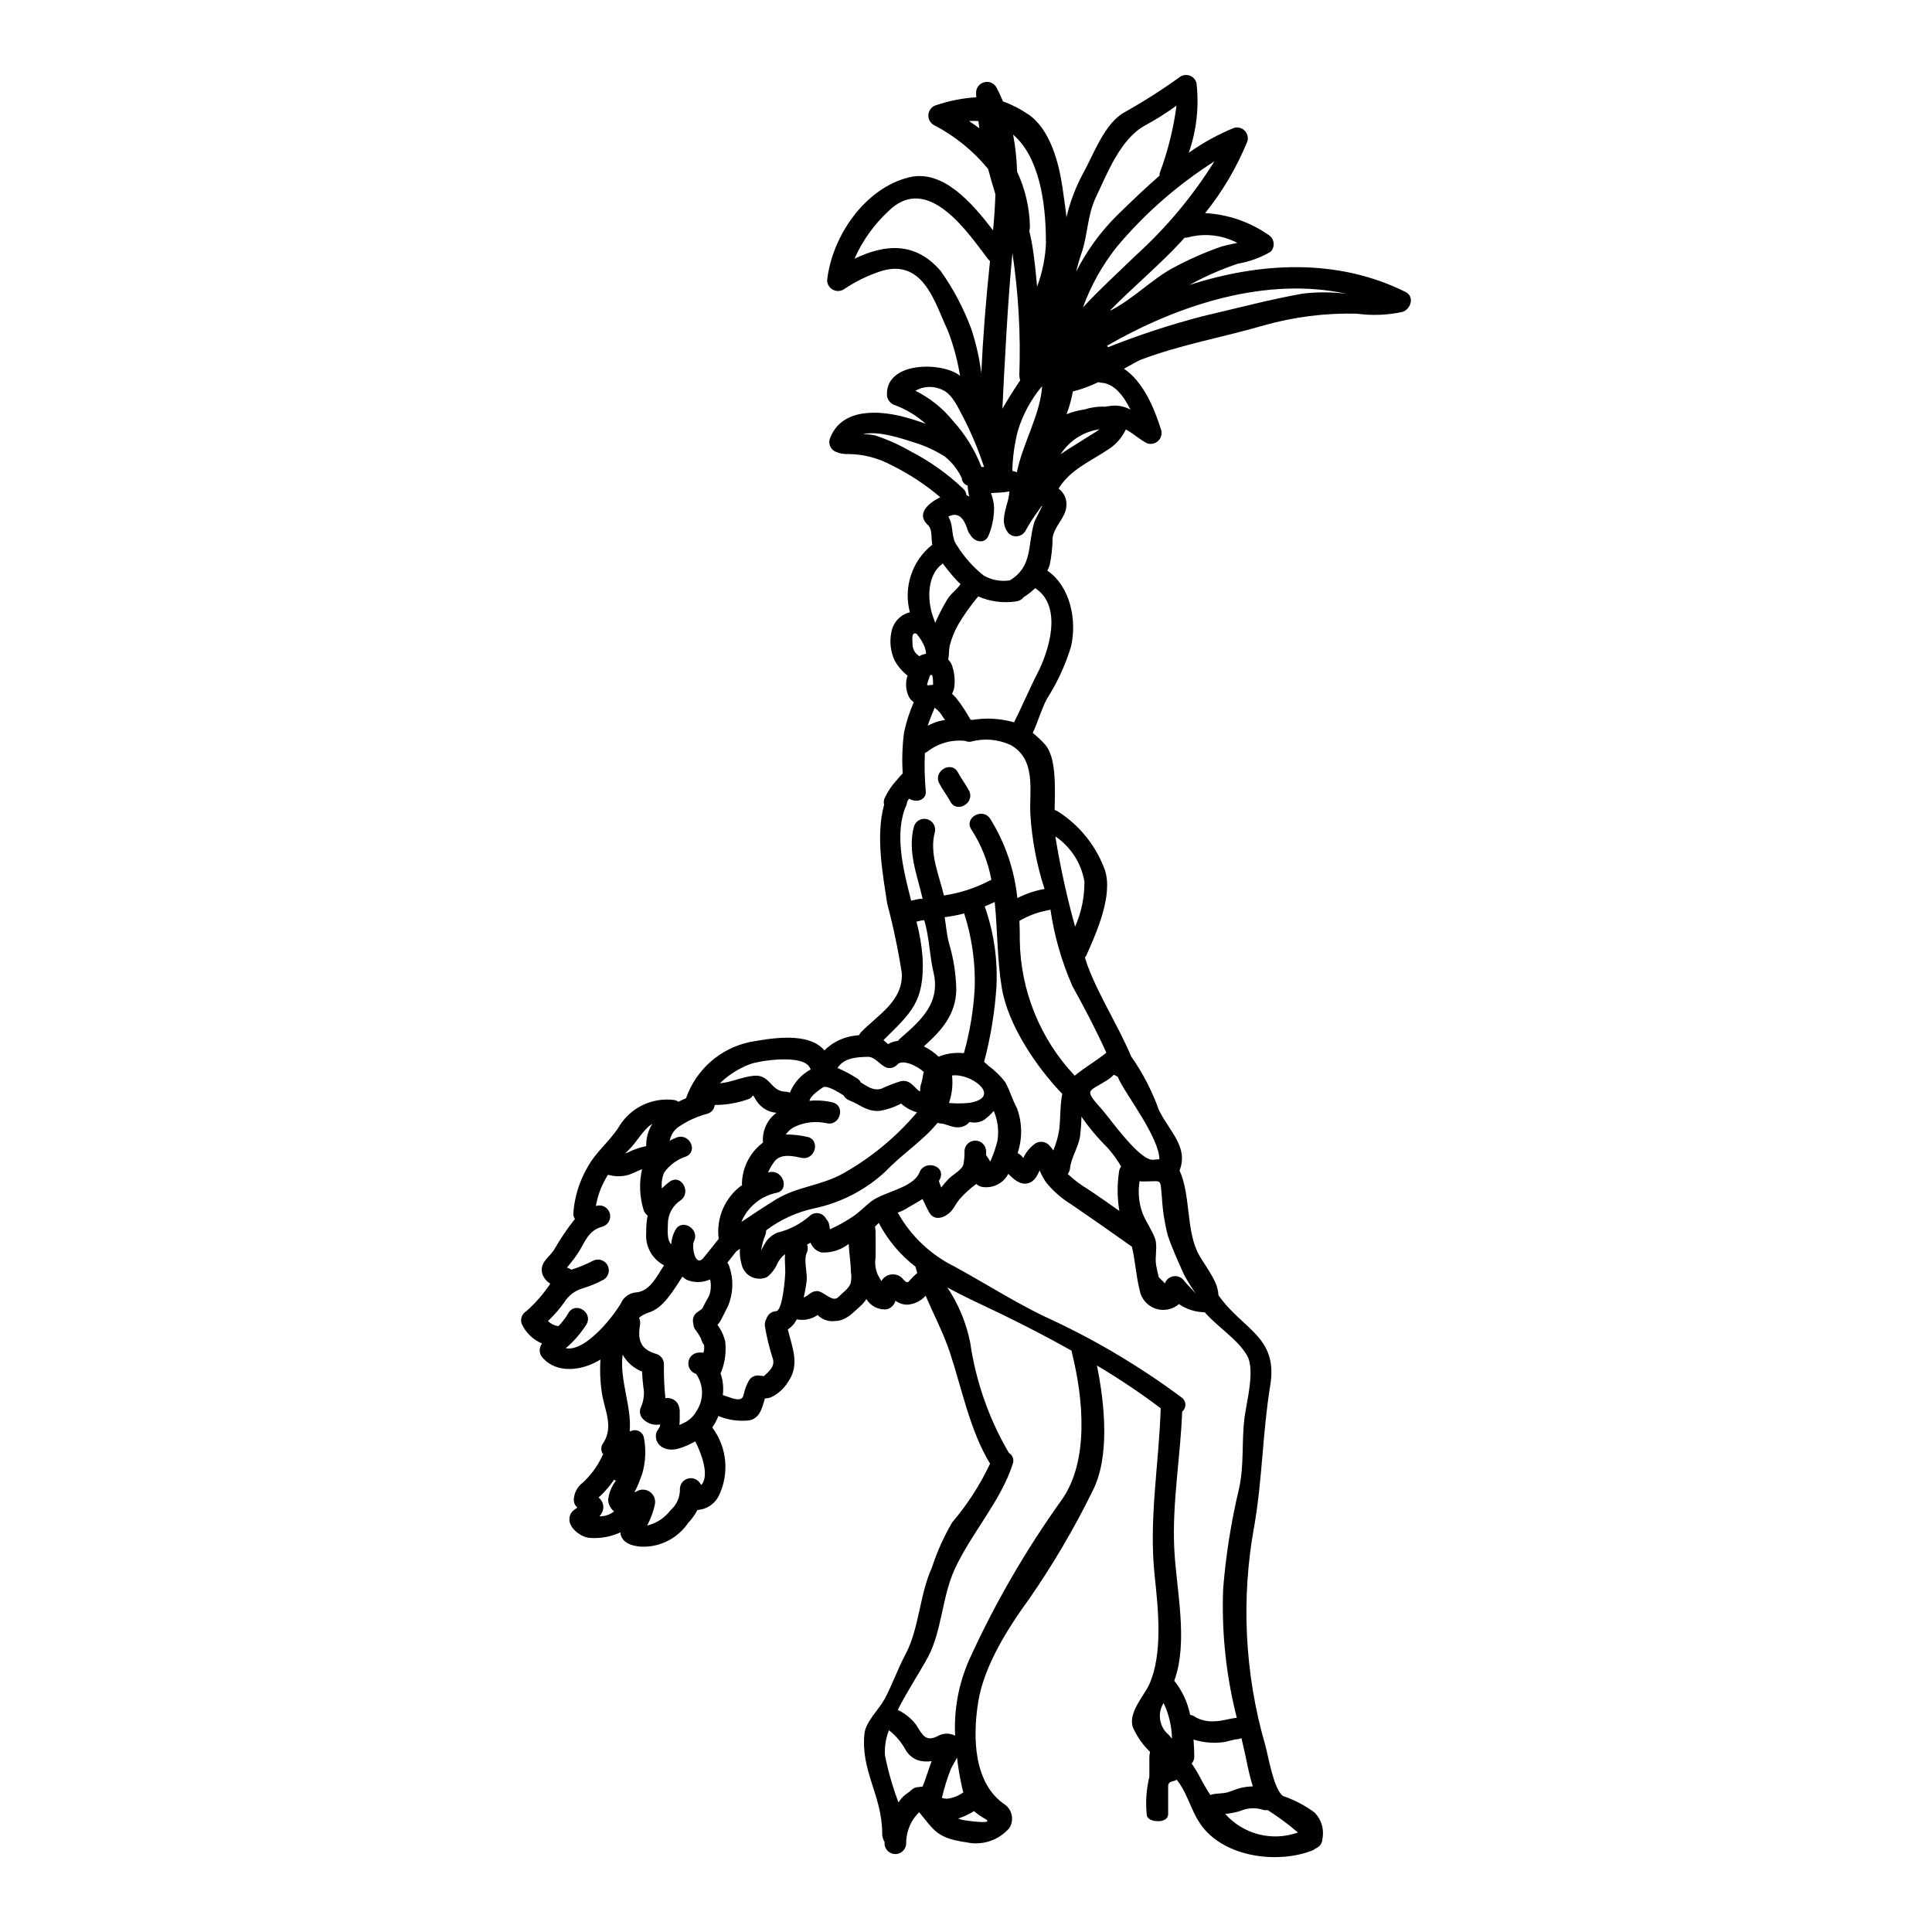
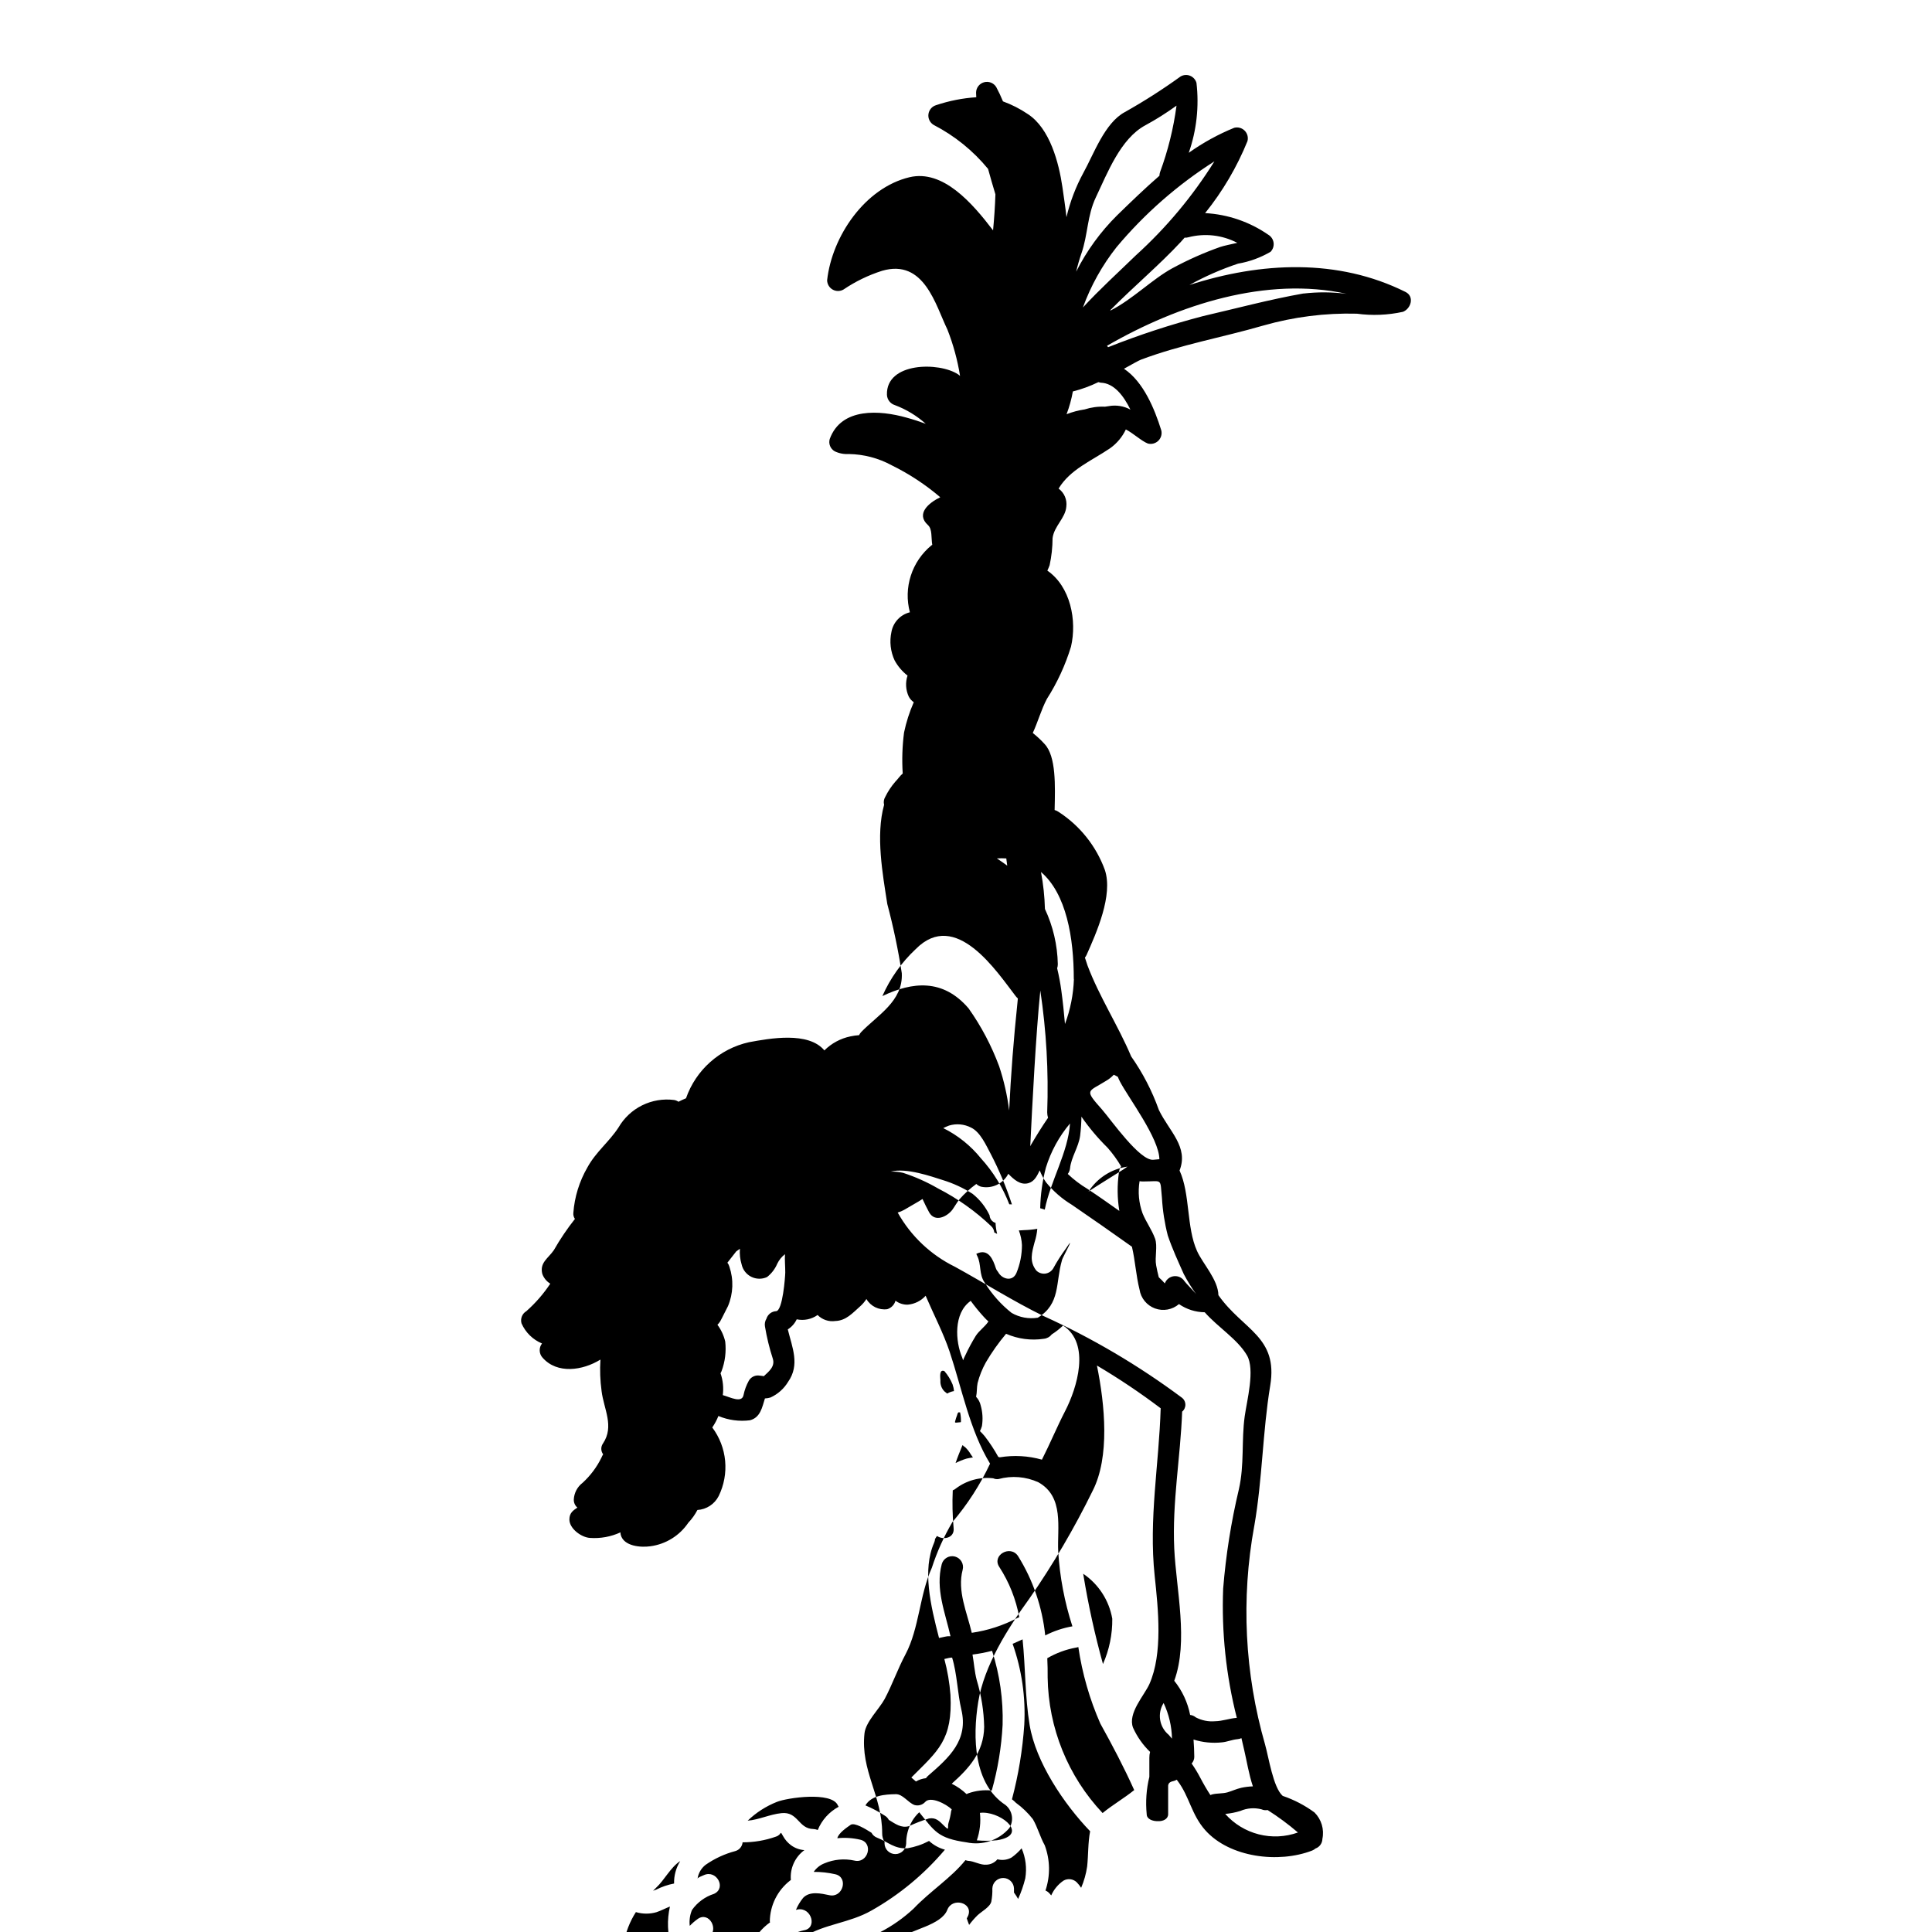
<svg xmlns="http://www.w3.org/2000/svg" fill="#000000" width="800px" height="800px" version="1.1" viewBox="144 144 512 512">
  <g>
-     <path d="m483.93 619.93c3.019 1.023 5.859 2.504 8.426 4.391 1.836 1.832 2.621 4.465 2.094 7.004-0.02 1.145-0.742 2.156-1.816 2.543-0.27 0.23-0.57 0.414-0.898 0.547-8.875 3.441-21.863 1.871-28.34-5.406-3.664-4.117-4.164-8.875-7.305-13.039-0.074-0.113-0.156-0.223-0.246-0.324-0.289 0.172-0.602 0.301-0.926 0.375-0.973 0.195-1.27 0.598-1.348 1.18v7.578c0 1.297-1.348 1.895-2.641 1.848-1.496 0.047-3.043-0.551-3.043-1.848-0.324-3.316-0.09-6.66 0.703-9.895v-5.062c-0.004-0.523 0.059-1.043 0.195-1.547-1.898-1.828-3.43-4.004-4.512-6.406-1.496-3.812 2.992-8.578 4.328-11.566 3.59-8.078 2.344-19.844 1.398-28.695-1.598-15.105 1.145-29.488 1.594-44.398v0.004c-5.414-4.094-11.055-7.879-16.895-11.332 2.141 10.52 3.418 24.23-1.098 33.129-4.879 9.969-10.504 19.551-16.828 28.668-5.66 7.801-11.965 17.672-13.535 27.371-1.52 9.422-1.219 21.762 7.231 27.297 1.844 1.48 2.285 4.109 1.02 6.109-2.797 3.246-7.152 4.703-11.34 3.789-7.656-1.098-8.449-2.918-12.539-7.977-0.73 0.68-1.359 1.461-1.871 2.316-1.059 1.824-1.609 3.898-1.594 6.008-0.059 1.543-1.324 2.762-2.867 2.762-1.543 0-2.812-1.219-2.867-2.762 0-0.121 0.023-0.273 0.023-0.422-0.441-0.707-0.668-1.527-0.648-2.363 0-9.973-5.781-16.531-4.684-26.473 0.348-3.066 3.938-6.461 5.356-9.102 2.047-3.863 3.469-8 5.539-11.867 3.613-6.852 3.688-15.742 6.953-22.883 1.363-4.215 3.184-8.27 5.434-12.09 4.008-4.699 7.371-9.914 9.996-15.504-5.359-8.773-7.504-20.043-10.719-29.688-1.672-4.965-4.238-9.871-6.356-14.809-1.219 1.355-2.906 2.199-4.723 2.359-1.176 0.039-2.328-0.332-3.266-1.047-0.293 1.07-1.113 1.914-2.172 2.246-2.219 0.312-4.406-0.754-5.531-2.695-0.473 0.73-1.043 1.395-1.695 1.969-1.969 1.742-3.715 3.785-6.559 3.859l0.004 0.004c-1.73 0.242-3.469-0.348-4.691-1.594-1.602 1.137-3.609 1.551-5.531 1.145-0.516 1.098-1.336 2.023-2.363 2.668 1.18 4.836 3.262 9.371 0.074 13.91-1.102 1.82-2.727 3.262-4.664 4.141-0.477 0.145-0.969 0.227-1.469 0.246-0.746 2.344-1.18 5.035-3.938 5.781l0.004 0.004c-2.852 0.367-5.746-0.02-8.398-1.129-0.426 1.07-0.973 2.09-1.625 3.039 1.93 2.582 3.109 5.641 3.41 8.848 0.297 3.207-0.293 6.434-1.711 9.328-1.09 2.141-3.234 3.547-5.633 3.691-0.645 1.234-1.461 2.375-2.422 3.387-2.312 3.422-5.977 5.691-10.07 6.231-2.492 0.352-7.004 0.027-7.824-3.016-0.051-0.219-0.078-0.445-0.078-0.672-2.523 1.164-5.301 1.668-8.074 1.473-2.242-0.125-5.461-2.422-5.461-4.887 0-1.793 1.07-2.441 2.117-3.148v-0.004c-0.637-0.535-0.984-1.336-0.949-2.168 0.094-1.73 0.941-3.336 2.32-4.387 2.078-1.895 3.777-4.164 5.012-6.691 0.125-0.305 0.273-0.594 0.445-0.875-0.637-0.844-0.656-2-0.047-2.863 3.066-4.586 0.223-9.074-0.375-13.938h0.004c-0.375-2.75-0.477-5.531-0.301-8.301-4.762 2.945-11.469 3.863-15.309-0.473-0.984-1.051-1.059-2.66-0.172-3.793-2.43-1.012-4.375-2.922-5.434-5.332-0.355-1.25 0.176-2.578 1.293-3.238 2.418-2.144 4.547-4.59 6.332-7.281-0.98-0.594-1.73-1.512-2.117-2.59-0.746-2.992 1.543-4.09 3.066-6.297v-0.004c1.648-2.891 3.516-5.656 5.582-8.266-0.324-0.457-0.473-1.016-0.422-1.574 0.316-4.242 1.586-8.359 3.711-12.043 2.242-4.137 5.758-6.777 8.266-10.629 1.465-2.523 3.641-4.562 6.258-5.856 2.613-1.293 5.555-1.789 8.449-1.422 0.426 0.066 0.828 0.227 1.18 0.473 0.648-0.324 1.301-0.648 1.996-0.922 2.613-7.504 8.922-13.125 16.676-14.855 5.535-1.023 15.781-2.894 19.992 2.168 1.895-1.883 4.293-3.172 6.906-3.715 0.754-0.164 1.523-0.273 2.293-0.324 0.133-0.285 0.309-0.551 0.523-0.785 4.328-4.512 11.172-8.199 10.797-15.629v-0.004c-0.953-6.18-2.238-12.301-3.844-18.344-1.219-7.902-3.113-18.148-0.848-26.277h0.004c-0.191-0.711-0.082-1.465 0.297-2.094 0.715-1.469 1.621-2.832 2.691-4.062 0.648-0.648 1.18-1.496 1.945-2.144-0.234-3.625-0.117-7.266 0.352-10.867 0.574-2.75 1.434-5.43 2.566-8.004 0-0.027 0-0.027-0.023-0.051-0.547-0.375-0.992-0.883-1.297-1.473-0.812-1.742-0.93-3.731-0.324-5.555-1.402-1.094-2.562-2.461-3.418-4.016-1.098-2.359-1.398-5.012-0.848-7.555 0.461-2.547 2.375-4.586 4.891-5.207-0.855-3.195-0.77-6.57 0.25-9.719 1.016-3.148 2.918-5.938 5.481-8.031 0.062-0.047 0.129-0.086 0.199-0.121-0.324-1.848 0.051-4.164-1.145-5.238-3.266-2.965 0.172-5.879 3.262-7.375v-0.004c-3.918-3.348-8.238-6.191-12.863-8.461-3.5-1.906-7.41-2.93-11.395-2.992-1.277 0.082-2.559-0.168-3.715-0.723-1.137-0.645-1.684-1.984-1.32-3.242 3.066-8.473 13.363-7.652 20.344-5.684 1.742 0.473 3.441 1.023 5.117 1.645v0.004c-2.402-2.148-5.18-3.832-8.199-4.961-1.211-0.379-2.055-1.484-2.098-2.754-0.246-8.66 13.863-8.727 18.875-5.383 0.172 0.121 0.324 0.273 0.5 0.395v-0.004c-0.672-4.195-1.793-8.309-3.344-12.266-3.148-6.461-6.133-18.844-17.32-15.582h0.004c-3.633 1.156-7.078 2.828-10.234 4.965-0.891 0.512-1.984 0.516-2.875 0.008-0.891-0.508-1.445-1.453-1.457-2.477 1.297-11.645 10.02-24.48 21.836-27.297 8.875-2.094 16.602 6.828 22.137 14.082 0.301-3.148 0.523-6.356 0.625-9.547-0.676-2.215-1.324-4.457-1.945-6.731h0.004c-3.969-4.832-8.879-8.801-14.434-11.668-0.98-0.59-1.52-1.703-1.375-2.836 0.148-1.137 0.949-2.078 2.047-2.398 3.438-1.152 7.012-1.855 10.629-2.094 0-0.395-0.051-0.824-0.051-1.219 0.012-1.285 0.871-2.402 2.106-2.75 1.234-0.344 2.551 0.164 3.227 1.254 0.664 1.238 1.266 2.512 1.797 3.812 2.312 0.84 4.516 1.965 6.555 3.344 5.902 3.812 8.266 12.988 9.199 19.395 0.375 2.641 0.789 5.309 1.07 7.949v-0.004c0.965-4.102 2.473-8.059 4.488-11.762 2.754-4.961 5.637-13.215 10.969-16.078 5.106-2.867 10.039-6.019 14.785-9.449 0.766-0.445 1.695-0.516 2.519-0.184 0.824 0.332 1.449 1.027 1.691 1.883 0.73 6.25 0.031 12.59-2.043 18.531 3.746-2.664 7.785-4.887 12.039-6.625 0.996-0.262 2.055 0.027 2.777 0.758 0.727 0.73 1.008 1.789 0.738 2.785-2.789 6.867-6.57 13.293-11.219 19.066 6.008 0.324 11.809 2.312 16.754 5.738 0.762 0.453 1.273 1.23 1.391 2.109 0.117 0.879-0.176 1.762-0.793 2.398-2.664 1.559-5.586 2.625-8.629 3.148-4.461 1.484-8.773 3.379-12.887 5.66 19.02-6.133 39.359-7.086 57.285 1.844 2.422 1.223 1.422 4.441-0.695 5.262-4.008 0.879-8.137 1.047-12.203 0.496-8.387-0.219-16.758 0.844-24.828 3.148-10.844 3.148-21.688 5.012-32.359 9.02-0.746 0.277-2.394 1.246-4.539 2.422 5.188 3.465 8.129 10.695 9.871 16.277h0.004c0.262 0.996-0.027 2.059-0.754 2.785-0.73 0.73-1.793 1.02-2.789 0.758-1.668-0.648-3.836-2.691-5.832-3.738v-0.004c-0.938 1.98-2.359 3.688-4.137 4.961-4.887 3.34-10.629 5.609-13.688 10.719h-0.004c1.504 1.102 2.289 2.938 2.047 4.785-0.223 3.019-3.242 5.16-3.641 8.352-0.008 2.414-0.273 4.82-0.785 7.18-0.195 0.5-0.375 0.973-0.598 1.422 6.109 4.215 7.902 13.191 6.258 20.191h-0.004c-1.492 4.871-3.637 9.516-6.379 13.812-1.523 2.894-2.363 6.059-3.738 9.023 1.129 0.891 2.184 1.875 3.148 2.941 3.066 3.289 2.789 11.066 2.641 17.477 0.348 0.094 0.676 0.246 0.973 0.445 5.688 3.66 10.023 9.078 12.34 15.43 2.242 6.691-2.242 16.676-4.859 22.562h-0.004c-0.109 0.242-0.25 0.469-0.422 0.672 0.25 0.695 0.449 1.422 0.699 2.117 3.148 8.328 8.102 15.883 11.566 24.086 3.074 4.371 5.539 9.137 7.332 14.168 2.715 5.637 7.949 9.797 5.484 16.055 2.844 6.184 1.793 15.059 4.637 21.34 1.496 3.336 5.586 7.602 5.66 11.691 6.481 9.25 15.879 10.941 13.734 23.953-2.043 12.391-2.066 24.797-4.234 37.246l-0.008 0.004c-3.519 19.25-2.539 39.051 2.867 57.859 0.961 3.359 2.156 11.438 4.672 13.629zm-137.53-111.21c1.297-1.219 3.09-2.566 2.394-4.684-0.902-2.785-1.594-5.637-2.074-8.523-0.121-0.711 0.02-1.438 0.395-2.047 0.352-1.141 1.379-1.938 2.57-1.992 1.742-0.125 2.394-9.055 2.418-10.234 0-1.824-0.172-3.316-0.074-4.859v-0.004c-0.871 0.668-1.57 1.527-2.043 2.516-0.59 1.395-1.527 2.613-2.719 3.543-1.332 0.609-2.863 0.582-4.172-0.07-1.309-0.652-2.25-1.867-2.559-3.293-0.41-1.34-0.562-2.746-0.449-4.141-0.324 0.223-0.645 0.477-0.973 0.699-0.789 0.996-1.543 1.992-2.344 2.992 0.238 0.312 0.418 0.668 0.523 1.047 1.164 3.418 1.031 7.144-0.371 10.469-0.723 1.348-1.348 2.754-2.094 4.086h-0.004c-0.195 0.309-0.43 0.594-0.695 0.852 0.988 1.328 1.691 2.844 2.066 4.457 0.293 2.652-0.039 5.332-0.973 7.828-0.074 0.199-0.168 0.391-0.27 0.578 0.641 1.855 0.848 3.832 0.598 5.781 1.871 0.5 5.117 2.293 5.512-0.098 0.273-1.293 0.734-2.535 1.371-3.695 0.504-0.895 1.465-1.441 2.492-1.418 0.426 0.027 0.848 0.102 1.27 0.148 0.066 0.027 0.133 0.051 0.203 0.062zm143.04-286.93c3.785-0.438 7.613-0.414 11.395 0.074-21.117-4.637-44.398 2.754-63.473 13.777v-0.004c0.113 0.113 0.215 0.238 0.301 0.375 8.188-3.254 16.574-6 25.102-8.227 8.867-2.051 17.75-4.441 26.676-6.012zm-1.473 407.84c-2.539-2.176-5.227-4.168-8.051-5.957-0.527 0.105-1.078 0.047-1.574-0.176-1.871-0.496-3.856-0.348-5.637 0.422-1.305 0.406-2.648 0.668-4.008 0.789 2.352 2.648 5.445 4.535 8.879 5.41 3.434 0.879 7.055 0.707 10.391-0.488zm-14.105-110.31c0.57-4.137 2.789-12.391 0.598-16.137-2.496-4.285-7.656-7.402-11.195-11.414v-0.004c-2.441-0.027-4.82-0.781-6.828-2.168-1.75 1.508-4.184 1.949-6.352 1.152-2.168-0.797-3.738-2.707-4.094-4.988-0.949-3.789-1.145-7.68-2.019-11.367-5.258-3.738-10.598-7.477-15.93-11.121-2.606-1.574-4.918-3.59-6.832-5.953-0.684-0.98-1.242-2.039-1.672-3.152-0.695 1.398-1.371 2.945-3.043 3.394-2.117 0.574-3.891-1.047-5.281-2.496-1.359 2.644-4.324 4.043-7.231 3.418-0.465-0.137-0.895-0.383-1.246-0.723-1.645 1.191-3.148 2.562-4.488 4.086-0.746 0.949-1.18 1.793-1.844 2.719-1.375 1.844-4.637 3.488-6.184 0.695-0.598-1.098-1.18-2.293-1.742-3.516-1.324 0.875-2.816 1.645-4.414 2.617l0.004 0.004c-0.684 0.41-1.41 0.738-2.168 0.973 3.473 6.215 8.758 11.223 15.152 14.359 7.68 4.211 15.582 9.199 23.383 13.012 12.977 5.883 25.289 13.141 36.719 21.648 0.598 0.426 0.957 1.105 0.984 1.84 0.023 0.73-0.293 1.434-0.855 1.898-0.449 12.137-2.668 24.008-2.094 36.293 0.523 10.895 3.812 24.605 0 35.031h-0.004c2.117 2.633 3.562 5.738 4.215 9.055 0.551 0.062 1.07 0.289 1.496 0.645 1.578 0.828 3.359 1.184 5.133 1.023 1.922-0.023 3.789-0.746 5.734-0.898h0.004c-2.848-11.18-4.066-22.715-3.617-34.242 0.715-8.867 2.106-17.668 4.164-26.324 1.492-6.523 0.648-12.855 1.547-19.359zm2.168 98.094c-1.074-3.188-1.645-6.828-2.293-9.574l-0.746-3.215h-0.004c-0.32 0.156-0.668 0.25-1.023 0.273-1.445 0.125-2.754 0.723-4.16 0.848-2.527 0.27-5.082 0.016-7.508-0.75 0.125 1.523 0.176 3.043 0.199 4.539h0.004c0.004 0.672-0.246 1.32-0.699 1.82 0.836 1.195 1.594 2.445 2.269 3.738 0.848 1.621 1.742 3.168 2.691 4.613 0.16-0.07 0.328-0.129 0.5-0.172 1.348-0.328 2.754-0.176 4.062-0.551 1.18-0.348 2.344-0.898 3.566-1.18v-0.004c1.031-0.227 2.082-0.355 3.141-0.391zm-8.676-407.96c1.047-0.352 2.789-0.695 4.535-1.098-3.996-2.09-8.629-2.613-12.988-1.469-0.316 0.09-0.645 0.125-0.973 0.098-0.328 0.352-0.648 0.746-0.949 1.07-5.66 6.109-12.562 11.891-18.719 18.125 0.008 0.039 0.016 0.082 0.023 0.121 5.902-2.992 11.043-8.301 16.453-11.242v0.004c4.051-2.195 8.273-4.07 12.617-5.609zm-9.445 274.09c0.328 0.496 2.844 3.016 3.148 3.516v-0.004c-1.238-1.723-2.356-3.531-3.344-5.41-1.52-3.414-3.043-6.691-4.238-10.234-0.836-3.242-1.352-6.555-1.543-9.895-0.551-5.461 0.301-4.414-5.039-4.414-0.301 0-0.598-0.023-0.895-0.074-0.473 2.856-0.199 5.781 0.785 8.5 0.973 2.394 2.418 4.262 3.312 6.691 0.746 2.043-0.125 4.961 0.301 7.129 0.199 1.074 0.426 2.121 0.695 3.148h0.004c0.562 0.508 1.098 1.047 1.598 1.617 0.379-1.047 1.316-1.785 2.426-1.91 1.105-0.121 2.188 0.398 2.785 1.336zm-12.891-271.88c8.055-7.301 15.059-15.68 20.812-24.902-9.754 6.199-18.5 13.863-25.922 22.723-3.812 4.82-6.828 10.227-8.926 16.004 4.461-4.852 9.449-9.363 14.035-13.824zm6.406-22.043c2.102-5.695 3.566-11.605 4.363-17.625-2.641 1.914-5.402 3.656-8.266 5.211-6.582 3.543-10.047 12.664-13.09 19.047-2.344 4.91-2.117 9.969-3.859 14.957h-0.004c-0.539 1.57-0.996 3.168-1.375 4.785 2.789-5.527 6.449-10.57 10.848-14.93 3.711-3.613 7.402-7.18 11.219-10.492v-0.004c0.008-0.32 0.062-0.641 0.164-0.945zm2.289 414.12c0.301 0.348 0.598 0.672 0.875 1.02-0.066-3.269-0.824-6.488-2.219-9.445-1.734 2.75-1.156 6.356 1.348 8.43zm-4.082-152.39c0.496-0.051 1.07-0.098 1.617-0.148-0.082-5.559-8.176-16.23-10.441-20.566-0.219-0.414-0.41-0.836-0.574-1.273-0.047-0.035-0.098-0.059-0.152-0.074-0.297-0.176-0.602-0.332-0.922-0.473-0.574 0.617-1.238 1.148-1.965 1.574-4.914 3.09-6.008 2.168-1.121 7.676 2.387 2.742 9.977 13.609 13.559 13.285zm-6.059-198.8c-1.793-3.664-4.363-7.031-7.871-7.133-0.211-0.035-0.418-0.086-0.621-0.148-2.164 1.055-4.43 1.883-6.762 2.469-0.367 2.059-0.926 4.078-1.668 6.035 1.543-0.605 3.148-1.031 4.785-1.273 1.738-0.559 3.562-0.805 5.387-0.723 0.352-0.047 0.695-0.098 1.023-0.148v-0.004c1.957-0.355 3.981-0.031 5.727 0.926zm-3.035 202.09c0.043-0.551 0.242-1.078 0.574-1.52-1.035-1.766-2.238-3.426-3.594-4.961-2.562-2.519-4.883-5.273-6.926-8.227-0.027 1.699-0.145 3.398-0.352 5.086-0.426 3.019-2.363 5.66-2.668 8.578v-0.004c-0.059 0.551-0.266 1.078-0.598 1.52 1.578 1.5 3.316 2.82 5.188 3.938 2.867 1.895 5.656 3.863 8.473 5.856-0.559-3.394-0.594-6.859-0.098-10.266zm-7.387-195.41c0.773-0.449 1.52-0.941 2.242-1.473-4.242 0.605-8.008 3.027-10.32 6.633 0.648-0.449 1.297-0.898 2.043-1.371 2.008-1.246 4.016-2.516 6.035-3.789zm-4.238 130.35c1.672-3.781 2.516-7.879 2.465-12.016-0.848-4.852-3.625-9.148-7.703-11.914 0.004 0.117 0.023 0.234 0.055 0.348 1.301 7.949 3.031 15.82 5.184 23.582zm-0.098 39.484c2.641-2.168 5.684-3.914 8.375-6.082-2.668-5.961-5.832-11.965-8.949-17.574l-0.004 0.004c-2.859-6.488-4.828-13.332-5.856-20.344-0.191 0.074-0.395 0.125-0.598 0.148-2.688 0.492-5.269 1.445-7.629 2.816 0.074 1.719 0.125 3.441 0.098 5.117 0.195 13.371 5.387 26.188 14.559 35.918zm-3.594 112.62c7.555-10.422 5.832-27.273 2.844-39.238-0.047-0.164-0.074-0.332-0.074-0.5-6.231-3.492-12.512-6.731-18.398-9.598-4.883-2.363-9.871-4.59-14.531-7.156v0.004c2.961 4.43 5.019 9.402 6.059 14.633 1.496 10.297 4.973 20.211 10.234 29.188 1.031 0.609 1.465 1.879 1.02 2.992-3.188 9.871-11.02 18.352-15.379 27.871-3.34 7.277-3.394 16.305-7.031 23.184-1.898 3.59-5.41 8.852-8.055 14.086h0.004c1.957 0.91 3.656 2.301 4.934 4.039 1.668 2.664 2.492 4.586 5.856 2.789h0.004c1.379-0.723 3.027-0.723 4.41 0-0.344-6.91 0.934-13.809 3.738-20.137 6.738-14.812 14.898-28.93 24.367-42.156zm-0.5-98.473c0.328-3.09 0.199-6.297 0.789-9.32-6.953-7.231-14.41-18.32-16.031-28.145-1.242-7.477-1.094-15.203-1.871-22.711-0.871 0.426-1.766 0.789-2.641 1.18 2.43 6.883 3.481 14.176 3.09 21.465-0.453 6.668-1.547 13.281-3.262 19.742 0.371 0.281 0.723 0.59 1.047 0.926 1.688 1.227 3.199 2.684 4.488 4.328 1.297 2.215 1.895 4.684 3.148 6.926 1.441 3.859 1.512 8.094 0.195 11.996 0.391 0.164 0.738 0.41 1.023 0.719 0.148 0.199 0.324 0.375 0.5 0.574 0.703-1.594 1.844-2.961 3.289-3.934 1.129-0.629 2.535-0.445 3.465 0.445 0.441 0.453 0.836 0.945 1.18 1.473 0.773-1.805 1.309-3.707 1.59-5.652zm-6.691-160.66c0.223-0.824 3.965-7.477 1.023-3.043h0.004c-1.223 1.656-2.332 3.394-3.316 5.199-0.449 0.77-1.23 1.285-2.113 1.398-0.883 0.109-1.77-0.195-2.398-0.824-1.871-2.418-1.18-4.684-0.426-7.555h0.004c0.363-1.133 0.598-2.301 0.699-3.488-1.172 0.203-2.356 0.32-3.543 0.348-0.449 0.051-0.898 0.051-1.348 0.074 0.473 1.238 0.75 2.543 0.824 3.863 0.004 2.551-0.492 5.074-1.469 7.43-1.047 2.422-3.84 1.621-4.836-0.246v-0.004c-0.273-0.305-0.488-0.66-0.621-1.047-0.699-2.144-1.898-5.359-5.117-3.812l-0.047 0.051c0.082 0.16 0.156 0.328 0.223 0.496 1.18 2.316 0.395 4.914 2.043 7.184 1.887 3.039 4.281 5.731 7.086 7.949 2.094 1.207 4.543 1.656 6.93 1.273 6.078-3.684 4.668-9.297 6.414-15.234zm3.148-74.512c0-10.891-1.945-22.586-8.699-28.367h0.004c0.613 3.234 0.961 6.508 1.047 9.797 2.148 4.586 3.312 9.57 3.414 14.633 0 0.375-0.059 0.742-0.176 1.098 0.469 1.934 0.836 3.891 1.102 5.863 0.395 2.894 0.719 5.883 0.973 8.898 1.426-3.816 2.227-7.84 2.367-11.91zm-2.289 114.49c3.117-6.035 6.832-17.852-0.547-22.66-0.926 0.883-1.934 1.676-3.016 2.359-0.5 0.652-1.25 1.066-2.07 1.152-3.398 0.512-6.871 0.055-10.02-1.324-2 2.371-3.793 4.906-5.359 7.578-0.965 1.727-1.699 3.57-2.195 5.484-0.246 1.242-0.125 2.418-0.395 3.637h0.004c0.605 0.641 1.027 1.434 1.219 2.297 0.504 1.773 0.617 3.637 0.328 5.457-0.137 0.465-0.312 0.914-0.527 1.348 0.441 0.414 0.859 0.859 1.246 1.324 1.344 1.738 2.555 3.582 3.617 5.508 0.133 0.02 0.266 0.055 0.395 0.102 3.723-0.613 7.535-0.402 11.164 0.625 2.168-4.266 3.965-8.633 6.156-12.887zm-5.406-53.371c1.496-7.582 6.207-15.207 6.691-22.828v-0.004c-2.902 3.441-5.078 7.434-6.402 11.734-0.914 3.504-1.418 7.102-1.496 10.723 0.41 0.098 0.812 0.223 1.207 0.371zm7.328 110.43v-0.004c-2.086-6.438-3.348-13.113-3.762-19.867-0.301-6.18 1.645-14.434-5.234-18.297l-0.004-0.004c-3.32-1.52-7.07-1.824-10.594-0.859-0.477 0.066-0.961-0.004-1.398-0.203-3.512-0.402-7.047 0.562-9.871 2.691-0.25 0.215-0.539 0.383-0.844 0.5-0.152 3.316-0.078 6.641 0.223 9.949 0.324 2.641-2.617 3.34-4.414 2.144-0.18 0.254-0.344 0.516-0.5 0.785-0.023 0.348-0.109 0.684-0.246 1-3.148 7.227-0.973 16.477 1.297 25.25 0.5-0.098 1.023-0.223 1.496-0.324h-0.004c0.465-0.125 0.945-0.176 1.422-0.148h0.125c-1.422-6.332-4.039-12.488-2.316-19.094 0.418-1.527 1.996-2.426 3.527-2.008 1.527 0.422 2.426 2 2.008 3.527-1.473 5.586 1.145 11.219 2.418 16.676h-0.004c4.215-0.609 8.297-1.934 12.07-3.91 0.164-0.09 0.34-0.156 0.523-0.203-0.867-4.75-2.664-9.281-5.289-13.332-2.07-3.094 2.918-5.961 4.961-2.894 3.973 6.371 6.438 13.566 7.207 21.039 2.266-1.164 4.695-1.98 7.203-2.418zm-6.453-134.77-0.004-0.004c-0.145-0.469-0.219-0.953-0.223-1.445 0.391-10.789-0.223-21.594-1.824-32.273-1.18 11.645-2.141 30.414-2.664 41.258 0.074-0.121 0.148-0.301 0.223-0.422 1.297-2.203 2.816-4.695 4.488-7.117zm-6.035 201.54c0.449-2.688 0.113-5.449-0.973-7.949-0.785 0.922-1.684 1.742-2.668 2.445-1.031 0.574-2.231 0.766-3.391 0.547-0.117-0.012-0.238-0.035-0.352-0.074-0.098 0.098-0.195 0.223-0.301 0.324l0.004-0.004c-0.688 0.664-1.59 1.055-2.543 1.098-1.691 0.172-3.262-0.949-4.984-1.023-0.219-0.035-0.438-0.094-0.648-0.172-3.762 4.688-9.445 8.301-13.738 12.84-5.344 4.981-11.961 8.398-19.121 9.871-4.551 1.004-8.836 2.977-12.562 5.781 0.004 0.395-0.062 0.781-0.195 1.148-0.562 1.34-0.941 2.75-1.121 4.191 0.406-0.863 0.871-1.699 1.391-2.496 0.746-0.988 1.746-1.754 2.894-2.219 3.121-0.754 6.016-2.238 8.449-4.328 0.621-0.652 1.52-0.961 2.406-0.824 0.891 0.133 1.656 0.691 2.059 1.496 0.473 0.477 0.773 1.102 0.848 1.77 0.051 0.328 0.125 0.672 0.172 1 2.055-0.93 4.027-2.019 5.902-3.269 1.848-1.18 3.289-2.789 5.039-4.137 3.238-2.519 11.145-3.543 12.766-7.656 1.32-3.418 6.879-1.922 5.535 1.52-0.125 0.277-0.25 0.5-0.375 0.75 0.172 0.547 0.395 1.121 0.621 1.719v0.004c0.672-0.902 1.414-1.754 2.219-2.547 1.047-0.996 3.336-2.191 3.664-3.637 0.215-1.148 0.309-2.32 0.273-3.488 0.055-1.543 1.324-2.766 2.867-2.766 1.543 0 2.809 1.223 2.867 2.766v1.098c0.402 0.539 0.77 1.105 1.098 1.691 0.797-1.762 1.43-3.59 1.898-5.469zm-2.07-232.08c0.027-0.375 0.074-0.746 0.102-1.098-0.203-0.172-0.387-0.367-0.551-0.574-5.035-6.531-15.902-23.223-26.496-12.512-3.762 3.516-6.773 7.754-8.855 12.465 7.953-3.812 16.055-4.664 22.828 3.238h0.004c3.367 4.75 6.098 9.922 8.121 15.383 1.262 3.801 2.148 7.715 2.644 11.688 0.457-9.469 1.207-19.121 2.203-28.59zm-6.754 412.1c6.453 0.926 6.902 0.375 5.559-0.375h-0.004c-1.047-0.562-2.027-1.246-2.914-2.043-1.32 0.828-2.734 1.488-4.211 1.969 0.504 0.207 1.031 0.355 1.57 0.441zm4.586-358.64c0.23-0.004 0.465 0.004 0.699 0.023-1.504-4.598-3.379-9.066-5.609-13.359-1.223-2.269-2.754-5.809-5.211-6.984-1.801-0.934-3.891-1.129-5.832-0.547-0.523 0.199-1.047 0.426-1.547 0.672v0.004c3.871 1.918 7.281 4.656 9.996 8.023 3.234 3.555 5.777 7.68 7.504 12.168zm-0.547-89.742c-0.098-0.645-0.172-1.27-0.246-1.918-0.832-0.051-1.664-0.051-2.496 0 0.945 0.633 1.867 1.262 2.742 1.918zm-1.148 257.93c6.297-1.898-1.18-7.555-6.086-6.906 0.273 2.457-0.008 4.945-0.82 7.281 1.773 0.164 3.562 0.156 5.336-0.027 0.531-0.074 1.059-0.191 1.57-0.348zm-0.074-30.242v0.004c0.188-6.652-0.758-13.285-2.793-19.617-1.703 0.445-3.438 0.777-5.184 0.996 0.395 2.219 0.523 4.512 1.121 6.781 1.223 4.019 1.883 8.188 1.969 12.391-0.098 6.691-4.039 10.992-8.602 15.055 1.445 0.711 2.773 1.641 3.938 2.754 0.133-0.082 0.277-0.148 0.422-0.199 2.004-0.715 4.141-0.973 6.258-0.75 1.602-5.68 2.562-11.52 2.871-17.41zm-1.449-130.1v0.004c-0.242-0.957-0.383-1.934-0.422-2.918-0.875-0.258-1.504-1.031-1.574-1.945 0-0.027-0.027-0.051-0.027-0.102-1.043-2.203-2.578-4.137-4.484-5.656-2.453-1.559-5.098-2.781-7.875-3.641-2.941-0.922-9.648-3.34-13.836-2.242h0.004c1.105-0.039 2.211 0.066 3.289 0.32 3.227 1.051 6.336 2.441 9.273 4.141 5.148 2.641 9.891 6.008 14.082 9.996 0.469 0.438 0.762 1.035 0.824 1.672 0.27 0.098 0.5 0.25 0.746 0.375zm-1.574 343.39v0.004c-0.215-0.707-0.387-1.422-0.523-2.144-0.496-2.363-0.871-4.688-1.145-7.031-0.574 1.07-1.219 2.094-1.719 3.188v0.004c-0.938 2.438-1.703 4.938-2.297 7.477 0.445 0.141 0.91 0.207 1.375 0.203 1.562-0.168 3.055-0.754 4.312-1.695zm-0.789-320.13 0.004 0.004c0.027-0.004 0.047-0.023 0.051-0.051-0.426-0.395-0.852-0.789-1.246-1.242l-0.004-0.004c-1.23-1.348-2.387-2.762-3.461-4.238l-0.125 0.125c-4.387 3.215-3.988 10.566-2.094 14.98h-0.004c0.09 0.219 0.156 0.445 0.203 0.676 0.195-0.473 0.395-0.949 0.621-1.371 0.82-1.758 1.738-3.465 2.754-5.117 0.906-1.406 2.375-2.359 3.324-3.766zm-4.062 35.973c-0.176-0.246-0.352-0.523-0.551-0.789l0.004 0.004c-0.387-0.676-0.863-1.297-1.422-1.844-0.523-0.5-1.047-0.5-0.422-0.551-0.148 0-0.25-0.047-0.375-0.047-0.625 1.543-1.301 3.148-1.824 4.723h0.004c0.934-0.48 1.91-0.879 2.918-1.18 0.57-0.141 1.117-0.215 1.691-0.316zm-11.867 84.363c5.609-4.859 10.742-9.445 8.797-17.574-0.996-4.164-1.121-9.5-2.441-13.738-0.293 0.008-0.586 0.039-0.871 0.098-0.375 0.098-0.789 0.172-1.18 0.277h-0.004c0.832 3.109 1.375 6.289 1.621 9.496 0.598 11.988-3.266 14.785-10.371 21.91 0.426 0.352 0.824 0.695 1.219 1.047l0.004 0.004c0.816-0.48 1.727-0.777 2.668-0.875 0.141-0.25 0.332-0.469 0.559-0.645zm8.625-93.676c0.051-0.023 0.074-0.098 0.074-0.223v-0.004c0.023-0.805-0.051-1.609-0.227-2.394h-0.473c-0.016 0.047-0.043 0.09-0.074 0.129-0.125 0.156-0.203 0.344-0.223 0.547-0.219 0.562-0.402 1.137-0.551 1.719-0.027 0.09-0.027 0.184 0 0.277 0.074 0 0.152 0.02 0.223 0.051 0.426-0.059 0.852-0.059 1.25-0.113zm-0.301 285.21c-1.285 0.215-2.602 0.113-3.836-0.301-1.348-0.547-2.461-1.543-3.152-2.82-1.082-1.961-2.555-3.684-4.328-5.059-0.844 2.121-1.203 4.41-1.047 6.691 0.844 4.227 2.035 8.379 3.566 12.414 0.359-0.52 0.754-1.012 1.18-1.473 0.672-0.695 1.523-1.098 2.195-1.742l0.004-0.004c0.523-0.551 1.258-0.852 2.016-0.82 0.312-0.109 0.645-0.145 0.973-0.102 0.223-0.547 0.449-1.07 0.621-1.574 0.238-0.586 1.008-3.078 1.809-5.223zm-1.473-293.46v-0.004c-0.043-0.609-0.172-1.215-0.375-1.793-0.527-1.281-1.258-2.469-2.168-3.516-1.297-0.5-1.145 1.18-1.047 2.492-0.078 1.062 0.301 2.109 1.047 2.871 0.125 0.121 0.477 0.395 0.746 0.598h0.004c0.551-0.336 1.16-0.559 1.793-0.66zm-0.746 111.3c0.051-0.172 0.102-0.324 0.148-0.473-1.469-1.422-5.707-3.617-7.086-1.898-0.715 0.754-1.793 1.039-2.789 0.75-1.719-0.645-3.066-2.891-4.938-2.867-2.945 0.051-6.461 0.301-8.055 2.969h0.004c1.785 0.746 3.496 1.656 5.117 2.715 0.457 0.262 0.828 0.652 1.07 1.121 1.695 1.023 3.312 2.293 5.406 1.645v0.004c1.695-0.801 3.445-1.477 5.238-2.019 1.895-0.324 2.789 0.746 4.039 1.969 1.543 1.547 0.789 0.277 1.145-0.789 0.324-1.023 0.555-2.07 0.699-3.133zm-1.594 52.797c-0.148-0.547-0.324-1.094-0.473-1.617v-0.051c-4.047-3.113-7.367-7.07-9.727-11.602-0.324 0.352-0.672 0.695-1.02 1.023 0.098 0.367 0.156 0.746 0.172 1.125 0 2.492 0.051 4.461 0 6.953-0.254 1.578-0.047 3.199 0.598 4.66 0.301 0.547 0.598 1.121 0.949 1.668 0.027-0.035 0.043-0.078 0.047-0.121 0.535-0.871 1.426-1.469 2.438-1.633 1.012-0.164 2.043 0.121 2.828 0.781 0.395 0.328 1.348 1.848 1.969 1.023h-0.004c0.691-0.789 1.434-1.531 2.223-2.219zm-0.051-42.574c-1.57-0.426-3.016-1.219-4.215-2.32-1.785 0.949-3.715 1.605-5.711 1.945-3.516 0.195-5.035-1.621-8.027-2.793h0.004c-0.656-0.234-1.199-0.703-1.52-1.32-1.547-0.973-4.516-2.816-5.535-2.094-0.926 0.645-3.215 2.168-3.516 3.543 2.035-0.207 4.09-0.074 6.082 0.395 3.59 0.848 2.07 6.379-1.547 5.535v-0.004c-2.66-0.586-5.438-0.332-7.949 0.727-1.156 0.449-2.148 1.238-2.844 2.266 1.914-0.012 3.82 0.199 5.684 0.621 3.613 0.789 2.07 6.332-1.52 5.562-2.168-0.449-5.211-1.18-6.984 0.719h0.004c-0.781 0.961-1.418 2.027-1.895 3.172 0.184-0.031 0.367-0.074 0.547-0.129 3.617-0.547 5.188 4.988 1.547 5.535-4.129 0.922-7.555 3.793-9.176 7.703 3.043-2.043 6.086-4.062 9.152-5.957 5.633-3.469 12.086-3.641 17.949-6.984v0.004c7.394-4.18 13.988-9.645 19.469-16.133zm-17.629 45.387c0.25-1.035 0.277-2.109 0.078-3.152 0-2.469-0.473-4.883-0.57-7.352h-0.004c-2.074 1.621-4.676 2.422-7.305 2.246-1.289-0.383-2.332-1.34-2.816-2.594-0.285 0.191-0.586 0.355-0.898 0.5 0.266 0.719 0.23 1.52-0.098 2.215-0.875 1.898 0.223 5.383-0.023 7.477-0.199 1.473-0.449 2.918-0.789 4.328 1.18-0.348 1.945-1.691 3.516-1.691 1.824 0 4.164 3.262 5.734 1.543 1.035-1.078 2.578-2.078 3.176-3.519zm-10.543-56.762c-0.074-0.125-0.148-0.25-0.223-0.395-1.617-3.711-13.461-1.992-16.137-0.898h-0.004c-2.879 1.141-5.508 2.828-7.742 4.977 3.016-0.25 5.832-1.672 8.949-1.996 4.438-0.473 4.461 4.164 8.473 4.211h0.004c0.391 0.027 0.777 0.109 1.145 0.254 1.074-2.633 3.031-4.809 5.535-6.152zm-9.055 11.488c-1.328-0.082-2.606-0.559-3.664-1.371-0.816-0.625-1.496-1.414-1.992-2.316-0.996-1.77-0.172-0.449-1.945 0.125-2.824 1-5.801 1.504-8.797 1.496-0.102 1.094-0.863 2.016-1.922 2.316-2.816 0.742-5.481 1.977-7.871 3.637-1.156 0.895-1.926 2.199-2.141 3.641v0.074c0-0.352 1.02-0.672 1.668-0.973 3.34-1.52 6.059 3.418 2.691 4.961-2.356 0.75-4.402 2.246-5.832 4.266-0.559 1.328-0.766 2.781-0.598 4.215 0.633-0.66 1.324-1.262 2.07-1.797 3.016-2.195 5.856 2.789 2.894 4.938h-0.004c-2.121 1.387-3.391 3.762-3.367 6.297-0.023 1.574-0.324 4.238 0.898 5.332h-0.004c0.059-1.293 0.418-2.555 1.047-3.688 1.648-3.312 6.609-0.395 4.965 2.894-0.672 1.348 0.301 7.106 2.543 4.383 1.371-1.645 2.668-3.336 4.016-5.012v0.004c-0.355-2.723 0.035-5.492 1.133-8.008s2.859-4.688 5.098-6.277c0-0.098-0.074-0.148-0.074-0.246v-0.004c0.051-4.25 2.043-8.242 5.406-10.844 0.051-0.051 0.125-0.074 0.176-0.125-0.273-3.086 1.086-6.09 3.586-7.918zm-17.816 48.336c0.434-1.344 0.504-2.781 0.199-4.164-1.707 0.77-3.637 0.902-5.434 0.375-0.727-0.188-1.383-0.574-1.895-1.121-2.269 3.34-4.965 8.426-9.102 9.574h0.004c-0.883 0.293-1.703 0.75-2.422 1.344 0.285 0.57 0.383 1.219 0.273 1.848-0.672 4.113 0.125 6.484 4.238 7.703h0.004c1.238 0.34 2.094 1.469 2.094 2.754-0.059 3.004 0.074 6.012 0.391 9 0.875-0.16 1.773 0.051 2.481 0.59 0.707 0.535 1.152 1.344 1.234 2.227 0.035 0.07 0.062 0.145 0.074 0.223 0 2.219 0.027 2.969-0.074 4.066 0.305-0.148 0.648-0.277 0.949-0.449h-0.004c1.504-0.641 2.75-1.766 3.543-3.191 2.023-3.008 1.992-6.945-0.074-9.922-1.344-0.398-2.207-1.707-2.039-3.102 0.168-1.391 1.312-2.461 2.711-2.531 0.426-0.031 0.852-0.023 1.273 0.023 0.219-0.668 0.27-1.379 0.148-2.07-0.129-0.156-0.246-0.32-0.348-0.496-0.203-0.418-0.371-0.852-0.5-1.297-0.457-0.863-0.992-1.68-1.598-2.441-0.223-0.414-0.352-0.875-0.371-1.348-0.371-1.207 0.113-2.516 1.18-3.191 0.949-0.621 1.145-0.598 1.594-1.645 0.422-0.938 1.043-1.785 1.469-2.758zm-2.144 50.305c2.242-2.394 0.051-8.375-1.594-11.539-2.543 1.32-6.059 3.148-8.75 1.52-1.156-0.66-1.812-1.941-1.672-3.266-0.047-1.02 1.121-1.719 1.121-2.715v-0.051c-1.645 0.324-3.34-0.199-4.512-1.395-0.742-0.723-1.031-1.797-0.746-2.793 0.703-1.457 1.031-3.07 0.945-4.688-0.254-1.695-0.41-3.406-0.477-5.117-2.184-0.859-4.004-2.445-5.16-4.488-0.871 6.781 2.469 13.777 1.871 20.266 0.117-0.02 0.234-0.027 0.352-0.023 0.703-0.328 1.52-0.301 2.199 0.074 0.68 0.375 1.141 1.051 1.238 1.82 0.574 3.074 0.426 6.238-0.422 9.25-0.496 1.535-1.094 3.035-1.797 4.484-0.074 0.172-0.223 0.375-0.348 0.598v0.004c0.375-0.098 0.73-0.258 1.047-0.473 1.113-0.445 2.379-0.246 3.297 0.52 0.922 0.762 1.352 1.969 1.117 3.144-0.379 1.824-1.008 3.586-1.871 5.234-0.055 0.137-0.121 0.27-0.199 0.395 2.477-0.594 4.672-2.031 6.207-4.062 1.641-1.418 2.555-3.496 2.492-5.66 0.02-1.148 0.719-2.176 1.777-2.617 1.059-0.445 2.281-0.219 3.109 0.574 0.289 0.312 0.547 0.648 0.773 1.008zm-17.125-51.051c3.59-0.324 5.461-4.465 7.254-7.156-3.16-1.656-5.023-5.043-4.723-8.598-0.039-1.547 0.086-3.09 0.371-4.609-0.539-0.379-0.93-0.938-1.098-1.574-1.051-3.477-1.18-7.16-0.375-10.699-1.219 0.477-2.418 1.121-3.566 1.496h0.004c-1.785 0.516-3.68 0.508-5.461-0.023-1.617 2.523-2.711 5.344-3.215 8.301 0.102-0.023 0.176-0.074 0.301-0.098h-0.004c1.496-0.336 2.992 0.562 3.398 2.039 0.406 1.48-0.418 3.016-1.875 3.492-4.113 1.07-4.637 4.262-6.805 7.402-0.852 1.219-1.77 2.363-2.691 3.492 0.422 0.086 0.812 0.273 1.145 0.547 1.977-0.617 3.894-1.406 5.734-2.359 1.363-0.73 3.062-0.25 3.84 1.086 0.777 1.34 0.359 3.051-0.949 3.875-1.816 0.988-3.727 1.781-5.707 2.363-2 0.605-3.703 1.93-4.789 3.715-1.277 1.762-2.711 3.406-4.285 4.914 0.684 0.688 1.562 1.148 2.516 1.316 0.102 0 0.148 0.051 0.223 0.051 1.02-1.02 1.898-2.168 2.621-3.414 1.793-3.238 6.633-0.348 4.859 2.894v-0.004c-1.504 2.387-3.363 4.531-5.512 6.359 5.406 1.098 13.434-9.371 15.078-12.766 0.863-1.207 2.227-1.957 3.711-2.043zm4.137-44.645v-0.027c-2.543 1.645-4.188 5.039-6.328 7.008-0.301 0.277-0.574 0.574-0.852 0.848v-0.004c0.266-0.074 0.531-0.164 0.785-0.273 1.512-0.773 3.121-1.328 4.789-1.645-0.055-2.082 0.504-4.137 1.605-5.906zm-9.648 94.578c-0.168-0.07-0.32-0.172-0.449-0.301-1.059 1.551-2.277 2.988-3.637 4.285-0.176 0.148-0.328 0.301-0.5 0.449 1.207 0.926 1.602 2.566 0.949 3.938-0.199 0.371-0.434 0.723-0.699 1.047 1.398 0.043 2.773-0.414 3.863-1.297-0.949-0.75-1.523-1.883-1.574-3.094 0.219-1.828 0.926-3.566 2.047-5.027z" />
-     <path d="m400.79 353.5c1.695 3.266-3.238 6.184-4.961 2.894-0.875-1.645-2.043-3.117-2.918-4.785-1.695-3.266 3.238-6.16 4.961-2.894 0.883 1.668 2.055 3.137 2.918 4.785z" />
+     <path d="m483.93 619.93c3.019 1.023 5.859 2.504 8.426 4.391 1.836 1.832 2.621 4.465 2.094 7.004-0.02 1.145-0.742 2.156-1.816 2.543-0.27 0.23-0.57 0.414-0.898 0.547-8.875 3.441-21.863 1.871-28.34-5.406-3.664-4.117-4.164-8.875-7.305-13.039-0.074-0.113-0.156-0.223-0.246-0.324-0.289 0.172-0.602 0.301-0.926 0.375-0.973 0.195-1.27 0.598-1.348 1.18v7.578c0 1.297-1.348 1.895-2.641 1.848-1.496 0.047-3.043-0.551-3.043-1.848-0.324-3.316-0.09-6.66 0.703-9.895v-5.062c-0.004-0.523 0.059-1.043 0.195-1.547-1.898-1.828-3.43-4.004-4.512-6.406-1.496-3.812 2.992-8.578 4.328-11.566 3.59-8.078 2.344-19.844 1.398-28.695-1.598-15.105 1.145-29.488 1.594-44.398v0.004c-5.414-4.094-11.055-7.879-16.895-11.332 2.141 10.52 3.418 24.23-1.098 33.129-4.879 9.969-10.504 19.551-16.828 28.668-5.66 7.801-11.965 17.672-13.535 27.371-1.52 9.422-1.219 21.762 7.231 27.297 1.844 1.48 2.285 4.109 1.02 6.109-2.797 3.246-7.152 4.703-11.34 3.789-7.656-1.098-8.449-2.918-12.539-7.977-0.73 0.68-1.359 1.461-1.871 2.316-1.059 1.824-1.609 3.898-1.594 6.008-0.059 1.543-1.324 2.762-2.867 2.762-1.543 0-2.812-1.219-2.867-2.762 0-0.121 0.023-0.273 0.023-0.422-0.441-0.707-0.668-1.527-0.648-2.363 0-9.973-5.781-16.531-4.684-26.473 0.348-3.066 3.938-6.461 5.356-9.102 2.047-3.863 3.469-8 5.539-11.867 3.613-6.852 3.688-15.742 6.953-22.883 1.363-4.215 3.184-8.27 5.434-12.09 4.008-4.699 7.371-9.914 9.996-15.504-5.359-8.773-7.504-20.043-10.719-29.688-1.672-4.965-4.238-9.871-6.356-14.809-1.219 1.355-2.906 2.199-4.723 2.359-1.176 0.039-2.328-0.332-3.266-1.047-0.293 1.07-1.113 1.914-2.172 2.246-2.219 0.312-4.406-0.754-5.531-2.695-0.473 0.73-1.043 1.395-1.695 1.969-1.969 1.742-3.715 3.785-6.559 3.859l0.004 0.004c-1.73 0.242-3.469-0.348-4.691-1.594-1.602 1.137-3.609 1.551-5.531 1.145-0.516 1.098-1.336 2.023-2.363 2.668 1.18 4.836 3.262 9.371 0.074 13.91-1.102 1.82-2.727 3.262-4.664 4.141-0.477 0.145-0.969 0.227-1.469 0.246-0.746 2.344-1.18 5.035-3.938 5.781l0.004 0.004c-2.852 0.367-5.746-0.02-8.398-1.129-0.426 1.07-0.973 2.09-1.625 3.039 1.93 2.582 3.109 5.641 3.41 8.848 0.297 3.207-0.293 6.434-1.711 9.328-1.09 2.141-3.234 3.547-5.633 3.691-0.645 1.234-1.461 2.375-2.422 3.387-2.312 3.422-5.977 5.691-10.07 6.231-2.492 0.352-7.004 0.027-7.824-3.016-0.051-0.219-0.078-0.445-0.078-0.672-2.523 1.164-5.301 1.668-8.074 1.473-2.242-0.125-5.461-2.422-5.461-4.887 0-1.793 1.07-2.441 2.117-3.148v-0.004c-0.637-0.535-0.984-1.336-0.949-2.168 0.094-1.73 0.941-3.336 2.32-4.387 2.078-1.895 3.777-4.164 5.012-6.691 0.125-0.305 0.273-0.594 0.445-0.875-0.637-0.844-0.656-2-0.047-2.863 3.066-4.586 0.223-9.074-0.375-13.938h0.004c-0.375-2.75-0.477-5.531-0.301-8.301-4.762 2.945-11.469 3.863-15.309-0.473-0.984-1.051-1.059-2.66-0.172-3.793-2.43-1.012-4.375-2.922-5.434-5.332-0.355-1.25 0.176-2.578 1.293-3.238 2.418-2.144 4.547-4.59 6.332-7.281-0.98-0.594-1.73-1.512-2.117-2.59-0.746-2.992 1.543-4.09 3.066-6.297v-0.004c1.648-2.891 3.516-5.656 5.582-8.266-0.324-0.457-0.473-1.016-0.422-1.574 0.316-4.242 1.586-8.359 3.711-12.043 2.242-4.137 5.758-6.777 8.266-10.629 1.465-2.523 3.641-4.562 6.258-5.856 2.613-1.293 5.555-1.789 8.449-1.422 0.426 0.066 0.828 0.227 1.18 0.473 0.648-0.324 1.301-0.648 1.996-0.922 2.613-7.504 8.922-13.125 16.676-14.855 5.535-1.023 15.781-2.894 19.992 2.168 1.895-1.883 4.293-3.172 6.906-3.715 0.754-0.164 1.523-0.273 2.293-0.324 0.133-0.285 0.309-0.551 0.523-0.785 4.328-4.512 11.172-8.199 10.797-15.629v-0.004c-0.953-6.18-2.238-12.301-3.844-18.344-1.219-7.902-3.113-18.148-0.848-26.277h0.004c-0.191-0.711-0.082-1.465 0.297-2.094 0.715-1.469 1.621-2.832 2.691-4.062 0.648-0.648 1.18-1.496 1.945-2.144-0.234-3.625-0.117-7.266 0.352-10.867 0.574-2.75 1.434-5.43 2.566-8.004 0-0.027 0-0.027-0.023-0.051-0.547-0.375-0.992-0.883-1.297-1.473-0.812-1.742-0.93-3.731-0.324-5.555-1.402-1.094-2.562-2.461-3.418-4.016-1.098-2.359-1.398-5.012-0.848-7.555 0.461-2.547 2.375-4.586 4.891-5.207-0.855-3.195-0.77-6.57 0.25-9.719 1.016-3.148 2.918-5.938 5.481-8.031 0.062-0.047 0.129-0.086 0.199-0.121-0.324-1.848 0.051-4.164-1.145-5.238-3.266-2.965 0.172-5.879 3.262-7.375v-0.004c-3.918-3.348-8.238-6.191-12.863-8.461-3.5-1.906-7.41-2.93-11.395-2.992-1.277 0.082-2.559-0.168-3.715-0.723-1.137-0.645-1.684-1.984-1.32-3.242 3.066-8.473 13.363-7.652 20.344-5.684 1.742 0.473 3.441 1.023 5.117 1.645v0.004c-2.402-2.148-5.18-3.832-8.199-4.961-1.211-0.379-2.055-1.484-2.098-2.754-0.246-8.66 13.863-8.727 18.875-5.383 0.172 0.121 0.324 0.273 0.5 0.395v-0.004c-0.672-4.195-1.793-8.309-3.344-12.266-3.148-6.461-6.133-18.844-17.32-15.582h0.004c-3.633 1.156-7.078 2.828-10.234 4.965-0.891 0.512-1.984 0.516-2.875 0.008-0.891-0.508-1.445-1.453-1.457-2.477 1.297-11.645 10.02-24.48 21.836-27.297 8.875-2.094 16.602 6.828 22.137 14.082 0.301-3.148 0.523-6.356 0.625-9.547-0.676-2.215-1.324-4.457-1.945-6.731h0.004c-3.969-4.832-8.879-8.801-14.434-11.668-0.98-0.59-1.52-1.703-1.375-2.836 0.148-1.137 0.949-2.078 2.047-2.398 3.438-1.152 7.012-1.855 10.629-2.094 0-0.395-0.051-0.824-0.051-1.219 0.012-1.285 0.871-2.402 2.106-2.75 1.234-0.344 2.551 0.164 3.227 1.254 0.664 1.238 1.266 2.512 1.797 3.812 2.312 0.84 4.516 1.965 6.555 3.344 5.902 3.812 8.266 12.988 9.199 19.395 0.375 2.641 0.789 5.309 1.07 7.949v-0.004c0.965-4.102 2.473-8.059 4.488-11.762 2.754-4.961 5.637-13.215 10.969-16.078 5.106-2.867 10.039-6.019 14.785-9.449 0.766-0.445 1.695-0.516 2.519-0.184 0.824 0.332 1.449 1.027 1.691 1.883 0.73 6.25 0.031 12.59-2.043 18.531 3.746-2.664 7.785-4.887 12.039-6.625 0.996-0.262 2.055 0.027 2.777 0.758 0.727 0.73 1.008 1.789 0.738 2.785-2.789 6.867-6.57 13.293-11.219 19.066 6.008 0.324 11.809 2.312 16.754 5.738 0.762 0.453 1.273 1.23 1.391 2.109 0.117 0.879-0.176 1.762-0.793 2.398-2.664 1.559-5.586 2.625-8.629 3.148-4.461 1.484-8.773 3.379-12.887 5.66 19.02-6.133 39.359-7.086 57.285 1.844 2.422 1.223 1.422 4.441-0.695 5.262-4.008 0.879-8.137 1.047-12.203 0.496-8.387-0.219-16.758 0.844-24.828 3.148-10.844 3.148-21.688 5.012-32.359 9.02-0.746 0.277-2.394 1.246-4.539 2.422 5.188 3.465 8.129 10.695 9.871 16.277h0.004c0.262 0.996-0.027 2.059-0.754 2.785-0.73 0.73-1.793 1.02-2.789 0.758-1.668-0.648-3.836-2.691-5.832-3.738v-0.004c-0.938 1.98-2.359 3.688-4.137 4.961-4.887 3.34-10.629 5.609-13.688 10.719h-0.004c1.504 1.102 2.289 2.938 2.047 4.785-0.223 3.019-3.242 5.16-3.641 8.352-0.008 2.414-0.273 4.82-0.785 7.18-0.195 0.5-0.375 0.973-0.598 1.422 6.109 4.215 7.902 13.191 6.258 20.191h-0.004c-1.492 4.871-3.637 9.516-6.379 13.812-1.523 2.894-2.363 6.059-3.738 9.023 1.129 0.891 2.184 1.875 3.148 2.941 3.066 3.289 2.789 11.066 2.641 17.477 0.348 0.094 0.676 0.246 0.973 0.445 5.688 3.66 10.023 9.078 12.34 15.43 2.242 6.691-2.242 16.676-4.859 22.562h-0.004c-0.109 0.242-0.25 0.469-0.422 0.672 0.25 0.695 0.449 1.422 0.699 2.117 3.148 8.328 8.102 15.883 11.566 24.086 3.074 4.371 5.539 9.137 7.332 14.168 2.715 5.637 7.949 9.797 5.484 16.055 2.844 6.184 1.793 15.059 4.637 21.34 1.496 3.336 5.586 7.602 5.66 11.691 6.481 9.25 15.879 10.941 13.734 23.953-2.043 12.391-2.066 24.797-4.234 37.246l-0.008 0.004c-3.519 19.25-2.539 39.051 2.867 57.859 0.961 3.359 2.156 11.438 4.672 13.629zm-137.53-111.21c1.297-1.219 3.09-2.566 2.394-4.684-0.902-2.785-1.594-5.637-2.074-8.523-0.121-0.711 0.02-1.438 0.395-2.047 0.352-1.141 1.379-1.938 2.57-1.992 1.742-0.125 2.394-9.055 2.418-10.234 0-1.824-0.172-3.316-0.074-4.859v-0.004c-0.871 0.668-1.57 1.527-2.043 2.516-0.59 1.395-1.527 2.613-2.719 3.543-1.332 0.609-2.863 0.582-4.172-0.07-1.309-0.652-2.25-1.867-2.559-3.293-0.41-1.34-0.562-2.746-0.449-4.141-0.324 0.223-0.645 0.477-0.973 0.699-0.789 0.996-1.543 1.992-2.344 2.992 0.238 0.312 0.418 0.668 0.523 1.047 1.164 3.418 1.031 7.144-0.371 10.469-0.723 1.348-1.348 2.754-2.094 4.086h-0.004c-0.195 0.309-0.43 0.594-0.695 0.852 0.988 1.328 1.691 2.844 2.066 4.457 0.293 2.652-0.039 5.332-0.973 7.828-0.074 0.199-0.168 0.391-0.27 0.578 0.641 1.855 0.848 3.832 0.598 5.781 1.871 0.5 5.117 2.293 5.512-0.098 0.273-1.293 0.734-2.535 1.371-3.695 0.504-0.895 1.465-1.441 2.492-1.418 0.426 0.027 0.848 0.102 1.27 0.148 0.066 0.027 0.133 0.051 0.203 0.062zm143.04-286.93c3.785-0.438 7.613-0.414 11.395 0.074-21.117-4.637-44.398 2.754-63.473 13.777v-0.004c0.113 0.113 0.215 0.238 0.301 0.375 8.188-3.254 16.574-6 25.102-8.227 8.867-2.051 17.75-4.441 26.676-6.012zm-1.473 407.84c-2.539-2.176-5.227-4.168-8.051-5.957-0.527 0.105-1.078 0.047-1.574-0.176-1.871-0.496-3.856-0.348-5.637 0.422-1.305 0.406-2.648 0.668-4.008 0.789 2.352 2.648 5.445 4.535 8.879 5.41 3.434 0.879 7.055 0.707 10.391-0.488zm-14.105-110.31c0.57-4.137 2.789-12.391 0.598-16.137-2.496-4.285-7.656-7.402-11.195-11.414v-0.004c-2.441-0.027-4.82-0.781-6.828-2.168-1.75 1.508-4.184 1.949-6.352 1.152-2.168-0.797-3.738-2.707-4.094-4.988-0.949-3.789-1.145-7.68-2.019-11.367-5.258-3.738-10.598-7.477-15.93-11.121-2.606-1.574-4.918-3.59-6.832-5.953-0.684-0.98-1.242-2.039-1.672-3.152-0.695 1.398-1.371 2.945-3.043 3.394-2.117 0.574-3.891-1.047-5.281-2.496-1.359 2.644-4.324 4.043-7.231 3.418-0.465-0.137-0.895-0.383-1.246-0.723-1.645 1.191-3.148 2.562-4.488 4.086-0.746 0.949-1.18 1.793-1.844 2.719-1.375 1.844-4.637 3.488-6.184 0.695-0.598-1.098-1.18-2.293-1.742-3.516-1.324 0.875-2.816 1.645-4.414 2.617l0.004 0.004c-0.684 0.41-1.41 0.738-2.168 0.973 3.473 6.215 8.758 11.223 15.152 14.359 7.68 4.211 15.582 9.199 23.383 13.012 12.977 5.883 25.289 13.141 36.719 21.648 0.598 0.426 0.957 1.105 0.984 1.84 0.023 0.73-0.293 1.434-0.855 1.898-0.449 12.137-2.668 24.008-2.094 36.293 0.523 10.895 3.812 24.605 0 35.031h-0.004c2.117 2.633 3.562 5.738 4.215 9.055 0.551 0.062 1.07 0.289 1.496 0.645 1.578 0.828 3.359 1.184 5.133 1.023 1.922-0.023 3.789-0.746 5.734-0.898h0.004c-2.848-11.18-4.066-22.715-3.617-34.242 0.715-8.867 2.106-17.668 4.164-26.324 1.492-6.523 0.648-12.855 1.547-19.359zm2.168 98.094c-1.074-3.188-1.645-6.828-2.293-9.574l-0.746-3.215h-0.004c-0.32 0.156-0.668 0.25-1.023 0.273-1.445 0.125-2.754 0.723-4.16 0.848-2.527 0.27-5.082 0.016-7.508-0.75 0.125 1.523 0.176 3.043 0.199 4.539h0.004c0.004 0.672-0.246 1.32-0.699 1.82 0.836 1.195 1.594 2.445 2.269 3.738 0.848 1.621 1.742 3.168 2.691 4.613 0.16-0.07 0.328-0.129 0.5-0.172 1.348-0.328 2.754-0.176 4.062-0.551 1.18-0.348 2.344-0.898 3.566-1.18v-0.004c1.031-0.227 2.082-0.355 3.141-0.391zm-8.676-407.96c1.047-0.352 2.789-0.695 4.535-1.098-3.996-2.09-8.629-2.613-12.988-1.469-0.316 0.09-0.645 0.125-0.973 0.098-0.328 0.352-0.648 0.746-0.949 1.07-5.66 6.109-12.562 11.891-18.719 18.125 0.008 0.039 0.016 0.082 0.023 0.121 5.902-2.992 11.043-8.301 16.453-11.242v0.004c4.051-2.195 8.273-4.07 12.617-5.609zm-9.445 274.09c0.328 0.496 2.844 3.016 3.148 3.516v-0.004c-1.238-1.723-2.356-3.531-3.344-5.41-1.52-3.414-3.043-6.691-4.238-10.234-0.836-3.242-1.352-6.555-1.543-9.895-0.551-5.461 0.301-4.414-5.039-4.414-0.301 0-0.598-0.023-0.895-0.074-0.473 2.856-0.199 5.781 0.785 8.5 0.973 2.394 2.418 4.262 3.312 6.691 0.746 2.043-0.125 4.961 0.301 7.129 0.199 1.074 0.426 2.121 0.695 3.148h0.004c0.562 0.508 1.098 1.047 1.598 1.617 0.379-1.047 1.316-1.785 2.426-1.91 1.105-0.121 2.188 0.398 2.785 1.336zm-12.891-271.88c8.055-7.301 15.059-15.68 20.812-24.902-9.754 6.199-18.5 13.863-25.922 22.723-3.812 4.82-6.828 10.227-8.926 16.004 4.461-4.852 9.449-9.363 14.035-13.824zm6.406-22.043c2.102-5.695 3.566-11.605 4.363-17.625-2.641 1.914-5.402 3.656-8.266 5.211-6.582 3.543-10.047 12.664-13.09 19.047-2.344 4.91-2.117 9.969-3.859 14.957h-0.004c-0.539 1.57-0.996 3.168-1.375 4.785 2.789-5.527 6.449-10.57 10.848-14.93 3.711-3.613 7.402-7.18 11.219-10.492v-0.004c0.008-0.32 0.062-0.641 0.164-0.945zm2.289 414.12c0.301 0.348 0.598 0.672 0.875 1.02-0.066-3.269-0.824-6.488-2.219-9.445-1.734 2.75-1.156 6.356 1.348 8.43zm-4.082-152.39c0.496-0.051 1.07-0.098 1.617-0.148-0.082-5.559-8.176-16.23-10.441-20.566-0.219-0.414-0.41-0.836-0.574-1.273-0.047-0.035-0.098-0.059-0.152-0.074-0.297-0.176-0.602-0.332-0.922-0.473-0.574 0.617-1.238 1.148-1.965 1.574-4.914 3.09-6.008 2.168-1.121 7.676 2.387 2.742 9.977 13.609 13.559 13.285zm-6.059-198.8c-1.793-3.664-4.363-7.031-7.871-7.133-0.211-0.035-0.418-0.086-0.621-0.148-2.164 1.055-4.43 1.883-6.762 2.469-0.367 2.059-0.926 4.078-1.668 6.035 1.543-0.605 3.148-1.031 4.785-1.273 1.738-0.559 3.562-0.805 5.387-0.723 0.352-0.047 0.695-0.098 1.023-0.148v-0.004c1.957-0.355 3.981-0.031 5.727 0.926zm-3.035 202.09c0.043-0.551 0.242-1.078 0.574-1.52-1.035-1.766-2.238-3.426-3.594-4.961-2.562-2.519-4.883-5.273-6.926-8.227-0.027 1.699-0.145 3.398-0.352 5.086-0.426 3.019-2.363 5.66-2.668 8.578v-0.004c-0.059 0.551-0.266 1.078-0.598 1.52 1.578 1.5 3.316 2.82 5.188 3.938 2.867 1.895 5.656 3.863 8.473 5.856-0.559-3.394-0.594-6.859-0.098-10.266zc0.773-0.449 1.52-0.941 2.242-1.473-4.242 0.605-8.008 3.027-10.32 6.633 0.648-0.449 1.297-0.898 2.043-1.371 2.008-1.246 4.016-2.516 6.035-3.789zm-4.238 130.35c1.672-3.781 2.516-7.879 2.465-12.016-0.848-4.852-3.625-9.148-7.703-11.914 0.004 0.117 0.023 0.234 0.055 0.348 1.301 7.949 3.031 15.82 5.184 23.582zm-0.098 39.484c2.641-2.168 5.684-3.914 8.375-6.082-2.668-5.961-5.832-11.965-8.949-17.574l-0.004 0.004c-2.859-6.488-4.828-13.332-5.856-20.344-0.191 0.074-0.395 0.125-0.598 0.148-2.688 0.492-5.269 1.445-7.629 2.816 0.074 1.719 0.125 3.441 0.098 5.117 0.195 13.371 5.387 26.188 14.559 35.918zm-3.594 112.62c7.555-10.422 5.832-27.273 2.844-39.238-0.047-0.164-0.074-0.332-0.074-0.5-6.231-3.492-12.512-6.731-18.398-9.598-4.883-2.363-9.871-4.59-14.531-7.156v0.004c2.961 4.43 5.019 9.402 6.059 14.633 1.496 10.297 4.973 20.211 10.234 29.188 1.031 0.609 1.465 1.879 1.02 2.992-3.188 9.871-11.02 18.352-15.379 27.871-3.34 7.277-3.394 16.305-7.031 23.184-1.898 3.59-5.41 8.852-8.055 14.086h0.004c1.957 0.91 3.656 2.301 4.934 4.039 1.668 2.664 2.492 4.586 5.856 2.789h0.004c1.379-0.723 3.027-0.723 4.41 0-0.344-6.91 0.934-13.809 3.738-20.137 6.738-14.812 14.898-28.93 24.367-42.156zm-0.5-98.473c0.328-3.09 0.199-6.297 0.789-9.32-6.953-7.231-14.41-18.32-16.031-28.145-1.242-7.477-1.094-15.203-1.871-22.711-0.871 0.426-1.766 0.789-2.641 1.18 2.43 6.883 3.481 14.176 3.09 21.465-0.453 6.668-1.547 13.281-3.262 19.742 0.371 0.281 0.723 0.59 1.047 0.926 1.688 1.227 3.199 2.684 4.488 4.328 1.297 2.215 1.895 4.684 3.148 6.926 1.441 3.859 1.512 8.094 0.195 11.996 0.391 0.164 0.738 0.41 1.023 0.719 0.148 0.199 0.324 0.375 0.5 0.574 0.703-1.594 1.844-2.961 3.289-3.934 1.129-0.629 2.535-0.445 3.465 0.445 0.441 0.453 0.836 0.945 1.18 1.473 0.773-1.805 1.309-3.707 1.59-5.652zm-6.691-160.66c0.223-0.824 3.965-7.477 1.023-3.043h0.004c-1.223 1.656-2.332 3.394-3.316 5.199-0.449 0.77-1.23 1.285-2.113 1.398-0.883 0.109-1.77-0.195-2.398-0.824-1.871-2.418-1.18-4.684-0.426-7.555h0.004c0.363-1.133 0.598-2.301 0.699-3.488-1.172 0.203-2.356 0.32-3.543 0.348-0.449 0.051-0.898 0.051-1.348 0.074 0.473 1.238 0.75 2.543 0.824 3.863 0.004 2.551-0.492 5.074-1.469 7.43-1.047 2.422-3.84 1.621-4.836-0.246v-0.004c-0.273-0.305-0.488-0.66-0.621-1.047-0.699-2.144-1.898-5.359-5.117-3.812l-0.047 0.051c0.082 0.16 0.156 0.328 0.223 0.496 1.18 2.316 0.395 4.914 2.043 7.184 1.887 3.039 4.281 5.731 7.086 7.949 2.094 1.207 4.543 1.656 6.93 1.273 6.078-3.684 4.668-9.297 6.414-15.234zm3.148-74.512c0-10.891-1.945-22.586-8.699-28.367h0.004c0.613 3.234 0.961 6.508 1.047 9.797 2.148 4.586 3.312 9.57 3.414 14.633 0 0.375-0.059 0.742-0.176 1.098 0.469 1.934 0.836 3.891 1.102 5.863 0.395 2.894 0.719 5.883 0.973 8.898 1.426-3.816 2.227-7.84 2.367-11.91zm-2.289 114.49c3.117-6.035 6.832-17.852-0.547-22.66-0.926 0.883-1.934 1.676-3.016 2.359-0.5 0.652-1.25 1.066-2.07 1.152-3.398 0.512-6.871 0.055-10.02-1.324-2 2.371-3.793 4.906-5.359 7.578-0.965 1.727-1.699 3.57-2.195 5.484-0.246 1.242-0.125 2.418-0.395 3.637h0.004c0.605 0.641 1.027 1.434 1.219 2.297 0.504 1.773 0.617 3.637 0.328 5.457-0.137 0.465-0.312 0.914-0.527 1.348 0.441 0.414 0.859 0.859 1.246 1.324 1.344 1.738 2.555 3.582 3.617 5.508 0.133 0.02 0.266 0.055 0.395 0.102 3.723-0.613 7.535-0.402 11.164 0.625 2.168-4.266 3.965-8.633 6.156-12.887zm-5.406-53.371c1.496-7.582 6.207-15.207 6.691-22.828v-0.004c-2.902 3.441-5.078 7.434-6.402 11.734-0.914 3.504-1.418 7.102-1.496 10.723 0.41 0.098 0.812 0.223 1.207 0.371zm7.328 110.43v-0.004c-2.086-6.438-3.348-13.113-3.762-19.867-0.301-6.18 1.645-14.434-5.234-18.297l-0.004-0.004c-3.32-1.52-7.07-1.824-10.594-0.859-0.477 0.066-0.961-0.004-1.398-0.203-3.512-0.402-7.047 0.562-9.871 2.691-0.25 0.215-0.539 0.383-0.844 0.5-0.152 3.316-0.078 6.641 0.223 9.949 0.324 2.641-2.617 3.34-4.414 2.144-0.18 0.254-0.344 0.516-0.5 0.785-0.023 0.348-0.109 0.684-0.246 1-3.148 7.227-0.973 16.477 1.297 25.25 0.5-0.098 1.023-0.223 1.496-0.324h-0.004c0.465-0.125 0.945-0.176 1.422-0.148h0.125c-1.422-6.332-4.039-12.488-2.316-19.094 0.418-1.527 1.996-2.426 3.527-2.008 1.527 0.422 2.426 2 2.008 3.527-1.473 5.586 1.145 11.219 2.418 16.676h-0.004c4.215-0.609 8.297-1.934 12.07-3.91 0.164-0.09 0.34-0.156 0.523-0.203-0.867-4.75-2.664-9.281-5.289-13.332-2.07-3.094 2.918-5.961 4.961-2.894 3.973 6.371 6.438 13.566 7.207 21.039 2.266-1.164 4.695-1.98 7.203-2.418zm-6.453-134.77-0.004-0.004c-0.145-0.469-0.219-0.953-0.223-1.445 0.391-10.789-0.223-21.594-1.824-32.273-1.18 11.645-2.141 30.414-2.664 41.258 0.074-0.121 0.148-0.301 0.223-0.422 1.297-2.203 2.816-4.695 4.488-7.117zm-6.035 201.54c0.449-2.688 0.113-5.449-0.973-7.949-0.785 0.922-1.684 1.742-2.668 2.445-1.031 0.574-2.231 0.766-3.391 0.547-0.117-0.012-0.238-0.035-0.352-0.074-0.098 0.098-0.195 0.223-0.301 0.324l0.004-0.004c-0.688 0.664-1.59 1.055-2.543 1.098-1.691 0.172-3.262-0.949-4.984-1.023-0.219-0.035-0.438-0.094-0.648-0.172-3.762 4.688-9.445 8.301-13.738 12.84-5.344 4.981-11.961 8.398-19.121 9.871-4.551 1.004-8.836 2.977-12.562 5.781 0.004 0.395-0.062 0.781-0.195 1.148-0.562 1.34-0.941 2.75-1.121 4.191 0.406-0.863 0.871-1.699 1.391-2.496 0.746-0.988 1.746-1.754 2.894-2.219 3.121-0.754 6.016-2.238 8.449-4.328 0.621-0.652 1.52-0.961 2.406-0.824 0.891 0.133 1.656 0.691 2.059 1.496 0.473 0.477 0.773 1.102 0.848 1.77 0.051 0.328 0.125 0.672 0.172 1 2.055-0.93 4.027-2.019 5.902-3.269 1.848-1.18 3.289-2.789 5.039-4.137 3.238-2.519 11.145-3.543 12.766-7.656 1.32-3.418 6.879-1.922 5.535 1.52-0.125 0.277-0.25 0.5-0.375 0.75 0.172 0.547 0.395 1.121 0.621 1.719v0.004c0.672-0.902 1.414-1.754 2.219-2.547 1.047-0.996 3.336-2.191 3.664-3.637 0.215-1.148 0.309-2.32 0.273-3.488 0.055-1.543 1.324-2.766 2.867-2.766 1.543 0 2.809 1.223 2.867 2.766v1.098c0.402 0.539 0.77 1.105 1.098 1.691 0.797-1.762 1.43-3.59 1.898-5.469zm-2.07-232.08c0.027-0.375 0.074-0.746 0.102-1.098-0.203-0.172-0.387-0.367-0.551-0.574-5.035-6.531-15.902-23.223-26.496-12.512-3.762 3.516-6.773 7.754-8.855 12.465 7.953-3.812 16.055-4.664 22.828 3.238h0.004c3.367 4.75 6.098 9.922 8.121 15.383 1.262 3.801 2.148 7.715 2.644 11.688 0.457-9.469 1.207-19.121 2.203-28.59zm-6.754 412.1c6.453 0.926 6.902 0.375 5.559-0.375h-0.004c-1.047-0.562-2.027-1.246-2.914-2.043-1.32 0.828-2.734 1.488-4.211 1.969 0.504 0.207 1.031 0.355 1.57 0.441zm4.586-358.64c0.23-0.004 0.465 0.004 0.699 0.023-1.504-4.598-3.379-9.066-5.609-13.359-1.223-2.269-2.754-5.809-5.211-6.984-1.801-0.934-3.891-1.129-5.832-0.547-0.523 0.199-1.047 0.426-1.547 0.672v0.004c3.871 1.918 7.281 4.656 9.996 8.023 3.234 3.555 5.777 7.68 7.504 12.168zm-0.547-89.742c-0.098-0.645-0.172-1.27-0.246-1.918-0.832-0.051-1.664-0.051-2.496 0 0.945 0.633 1.867 1.262 2.742 1.918zm-1.148 257.93c6.297-1.898-1.18-7.555-6.086-6.906 0.273 2.457-0.008 4.945-0.82 7.281 1.773 0.164 3.562 0.156 5.336-0.027 0.531-0.074 1.059-0.191 1.57-0.348zm-0.074-30.242v0.004c0.188-6.652-0.758-13.285-2.793-19.617-1.703 0.445-3.438 0.777-5.184 0.996 0.395 2.219 0.523 4.512 1.121 6.781 1.223 4.019 1.883 8.188 1.969 12.391-0.098 6.691-4.039 10.992-8.602 15.055 1.445 0.711 2.773 1.641 3.938 2.754 0.133-0.082 0.277-0.148 0.422-0.199 2.004-0.715 4.141-0.973 6.258-0.75 1.602-5.68 2.562-11.52 2.871-17.41zm-1.449-130.1v0.004c-0.242-0.957-0.383-1.934-0.422-2.918-0.875-0.258-1.504-1.031-1.574-1.945 0-0.027-0.027-0.051-0.027-0.102-1.043-2.203-2.578-4.137-4.484-5.656-2.453-1.559-5.098-2.781-7.875-3.641-2.941-0.922-9.648-3.34-13.836-2.242h0.004c1.105-0.039 2.211 0.066 3.289 0.32 3.227 1.051 6.336 2.441 9.273 4.141 5.148 2.641 9.891 6.008 14.082 9.996 0.469 0.438 0.762 1.035 0.824 1.672 0.27 0.098 0.5 0.25 0.746 0.375zm-1.574 343.39v0.004c-0.215-0.707-0.387-1.422-0.523-2.144-0.496-2.363-0.871-4.688-1.145-7.031-0.574 1.07-1.219 2.094-1.719 3.188v0.004c-0.938 2.438-1.703 4.938-2.297 7.477 0.445 0.141 0.91 0.207 1.375 0.203 1.562-0.168 3.055-0.754 4.312-1.695zm-0.789-320.13 0.004 0.004c0.027-0.004 0.047-0.023 0.051-0.051-0.426-0.395-0.852-0.789-1.246-1.242l-0.004-0.004c-1.23-1.348-2.387-2.762-3.461-4.238l-0.125 0.125c-4.387 3.215-3.988 10.566-2.094 14.98h-0.004c0.09 0.219 0.156 0.445 0.203 0.676 0.195-0.473 0.395-0.949 0.621-1.371 0.82-1.758 1.738-3.465 2.754-5.117 0.906-1.406 2.375-2.359 3.324-3.766zm-4.062 35.973c-0.176-0.246-0.352-0.523-0.551-0.789l0.004 0.004c-0.387-0.676-0.863-1.297-1.422-1.844-0.523-0.5-1.047-0.5-0.422-0.551-0.148 0-0.25-0.047-0.375-0.047-0.625 1.543-1.301 3.148-1.824 4.723h0.004c0.934-0.48 1.91-0.879 2.918-1.18 0.57-0.141 1.117-0.215 1.691-0.316zm-11.867 84.363c5.609-4.859 10.742-9.445 8.797-17.574-0.996-4.164-1.121-9.5-2.441-13.738-0.293 0.008-0.586 0.039-0.871 0.098-0.375 0.098-0.789 0.172-1.18 0.277h-0.004c0.832 3.109 1.375 6.289 1.621 9.496 0.598 11.988-3.266 14.785-10.371 21.91 0.426 0.352 0.824 0.695 1.219 1.047l0.004 0.004c0.816-0.48 1.727-0.777 2.668-0.875 0.141-0.25 0.332-0.469 0.559-0.645zm8.625-93.676c0.051-0.023 0.074-0.098 0.074-0.223v-0.004c0.023-0.805-0.051-1.609-0.227-2.394h-0.473c-0.016 0.047-0.043 0.09-0.074 0.129-0.125 0.156-0.203 0.344-0.223 0.547-0.219 0.562-0.402 1.137-0.551 1.719-0.027 0.09-0.027 0.184 0 0.277 0.074 0 0.152 0.02 0.223 0.051 0.426-0.059 0.852-0.059 1.25-0.113zm-0.301 285.21c-1.285 0.215-2.602 0.113-3.836-0.301-1.348-0.547-2.461-1.543-3.152-2.82-1.082-1.961-2.555-3.684-4.328-5.059-0.844 2.121-1.203 4.41-1.047 6.691 0.844 4.227 2.035 8.379 3.566 12.414 0.359-0.52 0.754-1.012 1.18-1.473 0.672-0.695 1.523-1.098 2.195-1.742l0.004-0.004c0.523-0.551 1.258-0.852 2.016-0.82 0.312-0.109 0.645-0.145 0.973-0.102 0.223-0.547 0.449-1.07 0.621-1.574 0.238-0.586 1.008-3.078 1.809-5.223zm-1.473-293.46v-0.004c-0.043-0.609-0.172-1.215-0.375-1.793-0.527-1.281-1.258-2.469-2.168-3.516-1.297-0.5-1.145 1.18-1.047 2.492-0.078 1.062 0.301 2.109 1.047 2.871 0.125 0.121 0.477 0.395 0.746 0.598h0.004c0.551-0.336 1.16-0.559 1.793-0.66zm-0.746 111.3c0.051-0.172 0.102-0.324 0.148-0.473-1.469-1.422-5.707-3.617-7.086-1.898-0.715 0.754-1.793 1.039-2.789 0.75-1.719-0.645-3.066-2.891-4.938-2.867-2.945 0.051-6.461 0.301-8.055 2.969h0.004c1.785 0.746 3.496 1.656 5.117 2.715 0.457 0.262 0.828 0.652 1.07 1.121 1.695 1.023 3.312 2.293 5.406 1.645v0.004c1.695-0.801 3.445-1.477 5.238-2.019 1.895-0.324 2.789 0.746 4.039 1.969 1.543 1.547 0.789 0.277 1.145-0.789 0.324-1.023 0.555-2.07 0.699-3.133zm-1.594 52.797c-0.148-0.547-0.324-1.094-0.473-1.617v-0.051c-4.047-3.113-7.367-7.07-9.727-11.602-0.324 0.352-0.672 0.695-1.02 1.023 0.098 0.367 0.156 0.746 0.172 1.125 0 2.492 0.051 4.461 0 6.953-0.254 1.578-0.047 3.199 0.598 4.66 0.301 0.547 0.598 1.121 0.949 1.668 0.027-0.035 0.043-0.078 0.047-0.121 0.535-0.871 1.426-1.469 2.438-1.633 1.012-0.164 2.043 0.121 2.828 0.781 0.395 0.328 1.348 1.848 1.969 1.023h-0.004c0.691-0.789 1.434-1.531 2.223-2.219zm-0.051-42.574c-1.57-0.426-3.016-1.219-4.215-2.32-1.785 0.949-3.715 1.605-5.711 1.945-3.516 0.195-5.035-1.621-8.027-2.793h0.004c-0.656-0.234-1.199-0.703-1.52-1.32-1.547-0.973-4.516-2.816-5.535-2.094-0.926 0.645-3.215 2.168-3.516 3.543 2.035-0.207 4.09-0.074 6.082 0.395 3.59 0.848 2.07 6.379-1.547 5.535v-0.004c-2.66-0.586-5.438-0.332-7.949 0.727-1.156 0.449-2.148 1.238-2.844 2.266 1.914-0.012 3.82 0.199 5.684 0.621 3.613 0.789 2.07 6.332-1.52 5.562-2.168-0.449-5.211-1.18-6.984 0.719h0.004c-0.781 0.961-1.418 2.027-1.895 3.172 0.184-0.031 0.367-0.074 0.547-0.129 3.617-0.547 5.188 4.988 1.547 5.535-4.129 0.922-7.555 3.793-9.176 7.703 3.043-2.043 6.086-4.062 9.152-5.957 5.633-3.469 12.086-3.641 17.949-6.984v0.004c7.394-4.18 13.988-9.645 19.469-16.133zm-17.629 45.387c0.25-1.035 0.277-2.109 0.078-3.152 0-2.469-0.473-4.883-0.57-7.352h-0.004c-2.074 1.621-4.676 2.422-7.305 2.246-1.289-0.383-2.332-1.34-2.816-2.594-0.285 0.191-0.586 0.355-0.898 0.5 0.266 0.719 0.23 1.52-0.098 2.215-0.875 1.898 0.223 5.383-0.023 7.477-0.199 1.473-0.449 2.918-0.789 4.328 1.18-0.348 1.945-1.691 3.516-1.691 1.824 0 4.164 3.262 5.734 1.543 1.035-1.078 2.578-2.078 3.176-3.519zm-10.543-56.762c-0.074-0.125-0.148-0.25-0.223-0.395-1.617-3.711-13.461-1.992-16.137-0.898h-0.004c-2.879 1.141-5.508 2.828-7.742 4.977 3.016-0.25 5.832-1.672 8.949-1.996 4.438-0.473 4.461 4.164 8.473 4.211h0.004c0.391 0.027 0.777 0.109 1.145 0.254 1.074-2.633 3.031-4.809 5.535-6.152zm-9.055 11.488c-1.328-0.082-2.606-0.559-3.664-1.371-0.816-0.625-1.496-1.414-1.992-2.316-0.996-1.77-0.172-0.449-1.945 0.125-2.824 1-5.801 1.504-8.797 1.496-0.102 1.094-0.863 2.016-1.922 2.316-2.816 0.742-5.481 1.977-7.871 3.637-1.156 0.895-1.926 2.199-2.141 3.641v0.074c0-0.352 1.02-0.672 1.668-0.973 3.34-1.52 6.059 3.418 2.691 4.961-2.356 0.75-4.402 2.246-5.832 4.266-0.559 1.328-0.766 2.781-0.598 4.215 0.633-0.66 1.324-1.262 2.07-1.797 3.016-2.195 5.856 2.789 2.894 4.938h-0.004c-2.121 1.387-3.391 3.762-3.367 6.297-0.023 1.574-0.324 4.238 0.898 5.332h-0.004c0.059-1.293 0.418-2.555 1.047-3.688 1.648-3.312 6.609-0.395 4.965 2.894-0.672 1.348 0.301 7.106 2.543 4.383 1.371-1.645 2.668-3.336 4.016-5.012v0.004c-0.355-2.723 0.035-5.492 1.133-8.008s2.859-4.688 5.098-6.277c0-0.098-0.074-0.148-0.074-0.246v-0.004c0.051-4.25 2.043-8.242 5.406-10.844 0.051-0.051 0.125-0.074 0.176-0.125-0.273-3.086 1.086-6.09 3.586-7.918zm-17.816 48.336c0.434-1.344 0.504-2.781 0.199-4.164-1.707 0.77-3.637 0.902-5.434 0.375-0.727-0.188-1.383-0.574-1.895-1.121-2.269 3.34-4.965 8.426-9.102 9.574h0.004c-0.883 0.293-1.703 0.75-2.422 1.344 0.285 0.57 0.383 1.219 0.273 1.848-0.672 4.113 0.125 6.484 4.238 7.703h0.004c1.238 0.34 2.094 1.469 2.094 2.754-0.059 3.004 0.074 6.012 0.391 9 0.875-0.16 1.773 0.051 2.481 0.59 0.707 0.535 1.152 1.344 1.234 2.227 0.035 0.07 0.062 0.145 0.074 0.223 0 2.219 0.027 2.969-0.074 4.066 0.305-0.148 0.648-0.277 0.949-0.449h-0.004c1.504-0.641 2.75-1.766 3.543-3.191 2.023-3.008 1.992-6.945-0.074-9.922-1.344-0.398-2.207-1.707-2.039-3.102 0.168-1.391 1.312-2.461 2.711-2.531 0.426-0.031 0.852-0.023 1.273 0.023 0.219-0.668 0.27-1.379 0.148-2.07-0.129-0.156-0.246-0.32-0.348-0.496-0.203-0.418-0.371-0.852-0.5-1.297-0.457-0.863-0.992-1.68-1.598-2.441-0.223-0.414-0.352-0.875-0.371-1.348-0.371-1.207 0.113-2.516 1.18-3.191 0.949-0.621 1.145-0.598 1.594-1.645 0.422-0.938 1.043-1.785 1.469-2.758zm-2.144 50.305c2.242-2.394 0.051-8.375-1.594-11.539-2.543 1.32-6.059 3.148-8.75 1.52-1.156-0.66-1.812-1.941-1.672-3.266-0.047-1.02 1.121-1.719 1.121-2.715v-0.051c-1.645 0.324-3.34-0.199-4.512-1.395-0.742-0.723-1.031-1.797-0.746-2.793 0.703-1.457 1.031-3.07 0.945-4.688-0.254-1.695-0.41-3.406-0.477-5.117-2.184-0.859-4.004-2.445-5.16-4.488-0.871 6.781 2.469 13.777 1.871 20.266 0.117-0.02 0.234-0.027 0.352-0.023 0.703-0.328 1.52-0.301 2.199 0.074 0.68 0.375 1.141 1.051 1.238 1.82 0.574 3.074 0.426 6.238-0.422 9.25-0.496 1.535-1.094 3.035-1.797 4.484-0.074 0.172-0.223 0.375-0.348 0.598v0.004c0.375-0.098 0.73-0.258 1.047-0.473 1.113-0.445 2.379-0.246 3.297 0.52 0.922 0.762 1.352 1.969 1.117 3.144-0.379 1.824-1.008 3.586-1.871 5.234-0.055 0.137-0.121 0.27-0.199 0.395 2.477-0.594 4.672-2.031 6.207-4.062 1.641-1.418 2.555-3.496 2.492-5.66 0.02-1.148 0.719-2.176 1.777-2.617 1.059-0.445 2.281-0.219 3.109 0.574 0.289 0.312 0.547 0.648 0.773 1.008zm-17.125-51.051c3.59-0.324 5.461-4.465 7.254-7.156-3.16-1.656-5.023-5.043-4.723-8.598-0.039-1.547 0.086-3.09 0.371-4.609-0.539-0.379-0.93-0.938-1.098-1.574-1.051-3.477-1.18-7.16-0.375-10.699-1.219 0.477-2.418 1.121-3.566 1.496h0.004c-1.785 0.516-3.68 0.508-5.461-0.023-1.617 2.523-2.711 5.344-3.215 8.301 0.102-0.023 0.176-0.074 0.301-0.098h-0.004c1.496-0.336 2.992 0.562 3.398 2.039 0.406 1.48-0.418 3.016-1.875 3.492-4.113 1.07-4.637 4.262-6.805 7.402-0.852 1.219-1.77 2.363-2.691 3.492 0.422 0.086 0.812 0.273 1.145 0.547 1.977-0.617 3.894-1.406 5.734-2.359 1.363-0.73 3.062-0.25 3.84 1.086 0.777 1.34 0.359 3.051-0.949 3.875-1.816 0.988-3.727 1.781-5.707 2.363-2 0.605-3.703 1.93-4.789 3.715-1.277 1.762-2.711 3.406-4.285 4.914 0.684 0.688 1.562 1.148 2.516 1.316 0.102 0 0.148 0.051 0.223 0.051 1.02-1.02 1.898-2.168 2.621-3.414 1.793-3.238 6.633-0.348 4.859 2.894v-0.004c-1.504 2.387-3.363 4.531-5.512 6.359 5.406 1.098 13.434-9.371 15.078-12.766 0.863-1.207 2.227-1.957 3.711-2.043zm4.137-44.645v-0.027c-2.543 1.645-4.188 5.039-6.328 7.008-0.301 0.277-0.574 0.574-0.852 0.848v-0.004c0.266-0.074 0.531-0.164 0.785-0.273 1.512-0.773 3.121-1.328 4.789-1.645-0.055-2.082 0.504-4.137 1.605-5.906zm-9.648 94.578c-0.168-0.07-0.32-0.172-0.449-0.301-1.059 1.551-2.277 2.988-3.637 4.285-0.176 0.148-0.328 0.301-0.5 0.449 1.207 0.926 1.602 2.566 0.949 3.938-0.199 0.371-0.434 0.723-0.699 1.047 1.398 0.043 2.773-0.414 3.863-1.297-0.949-0.75-1.523-1.883-1.574-3.094 0.219-1.828 0.926-3.566 2.047-5.027z" />
  </g>
</svg>